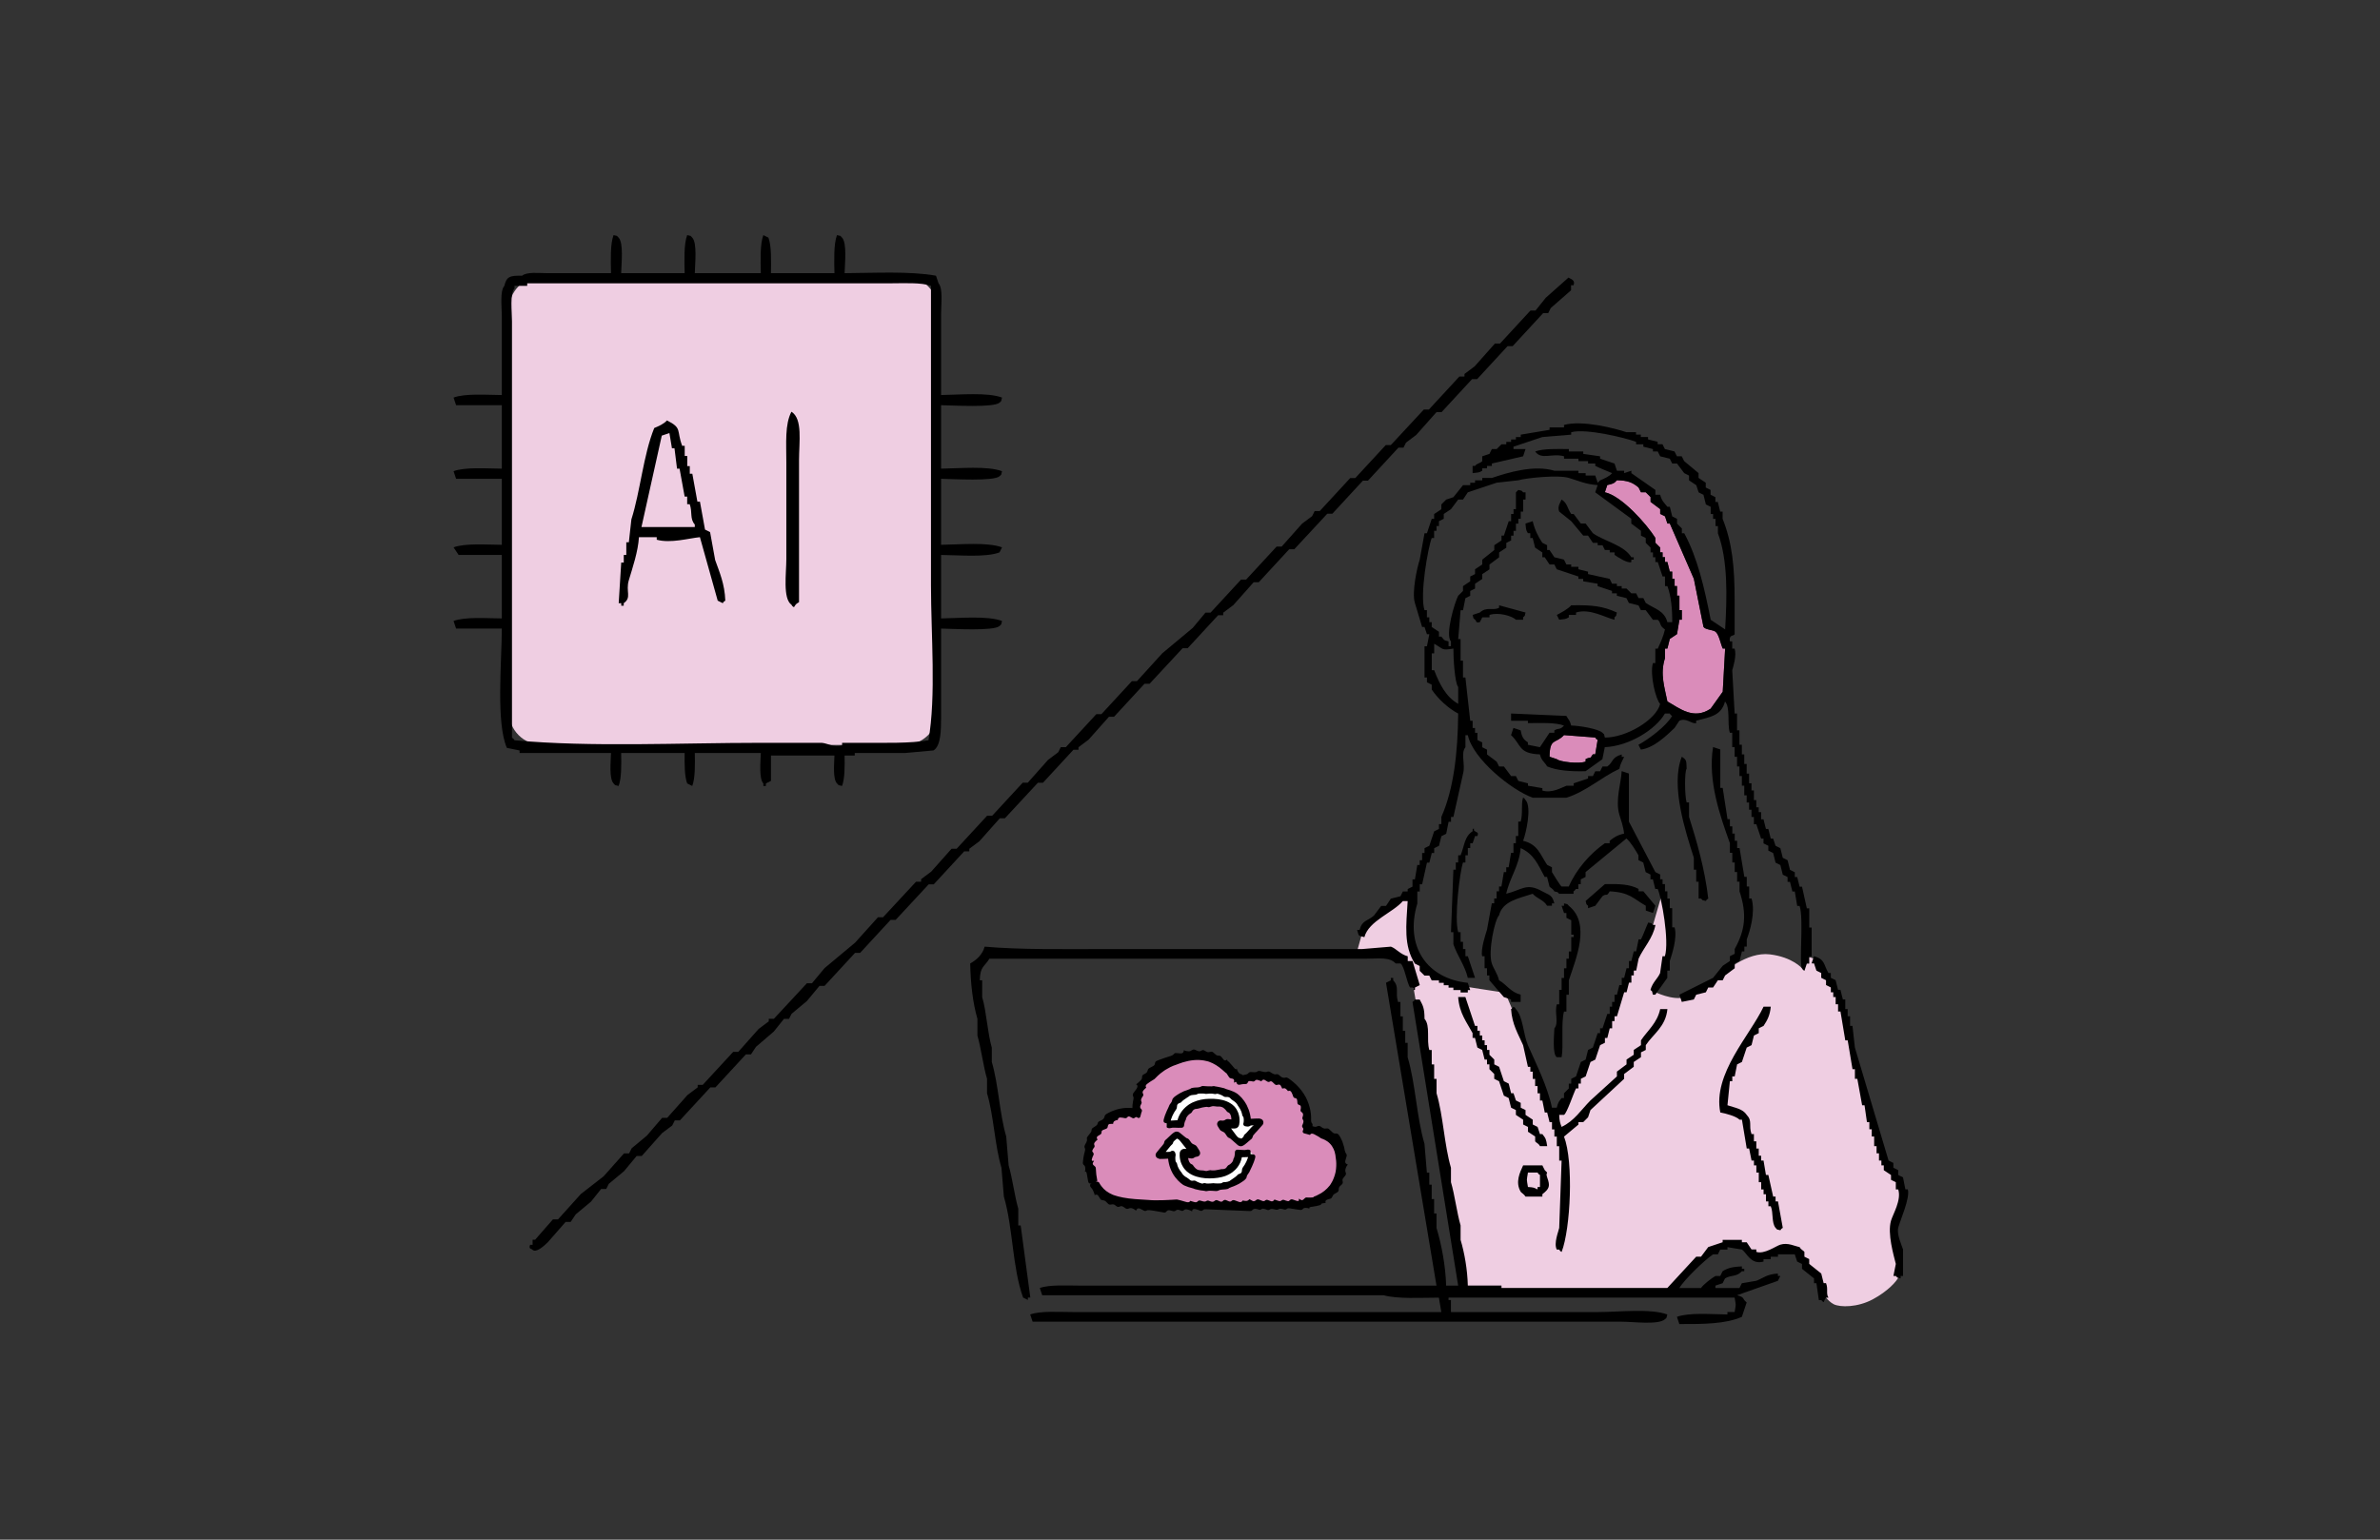
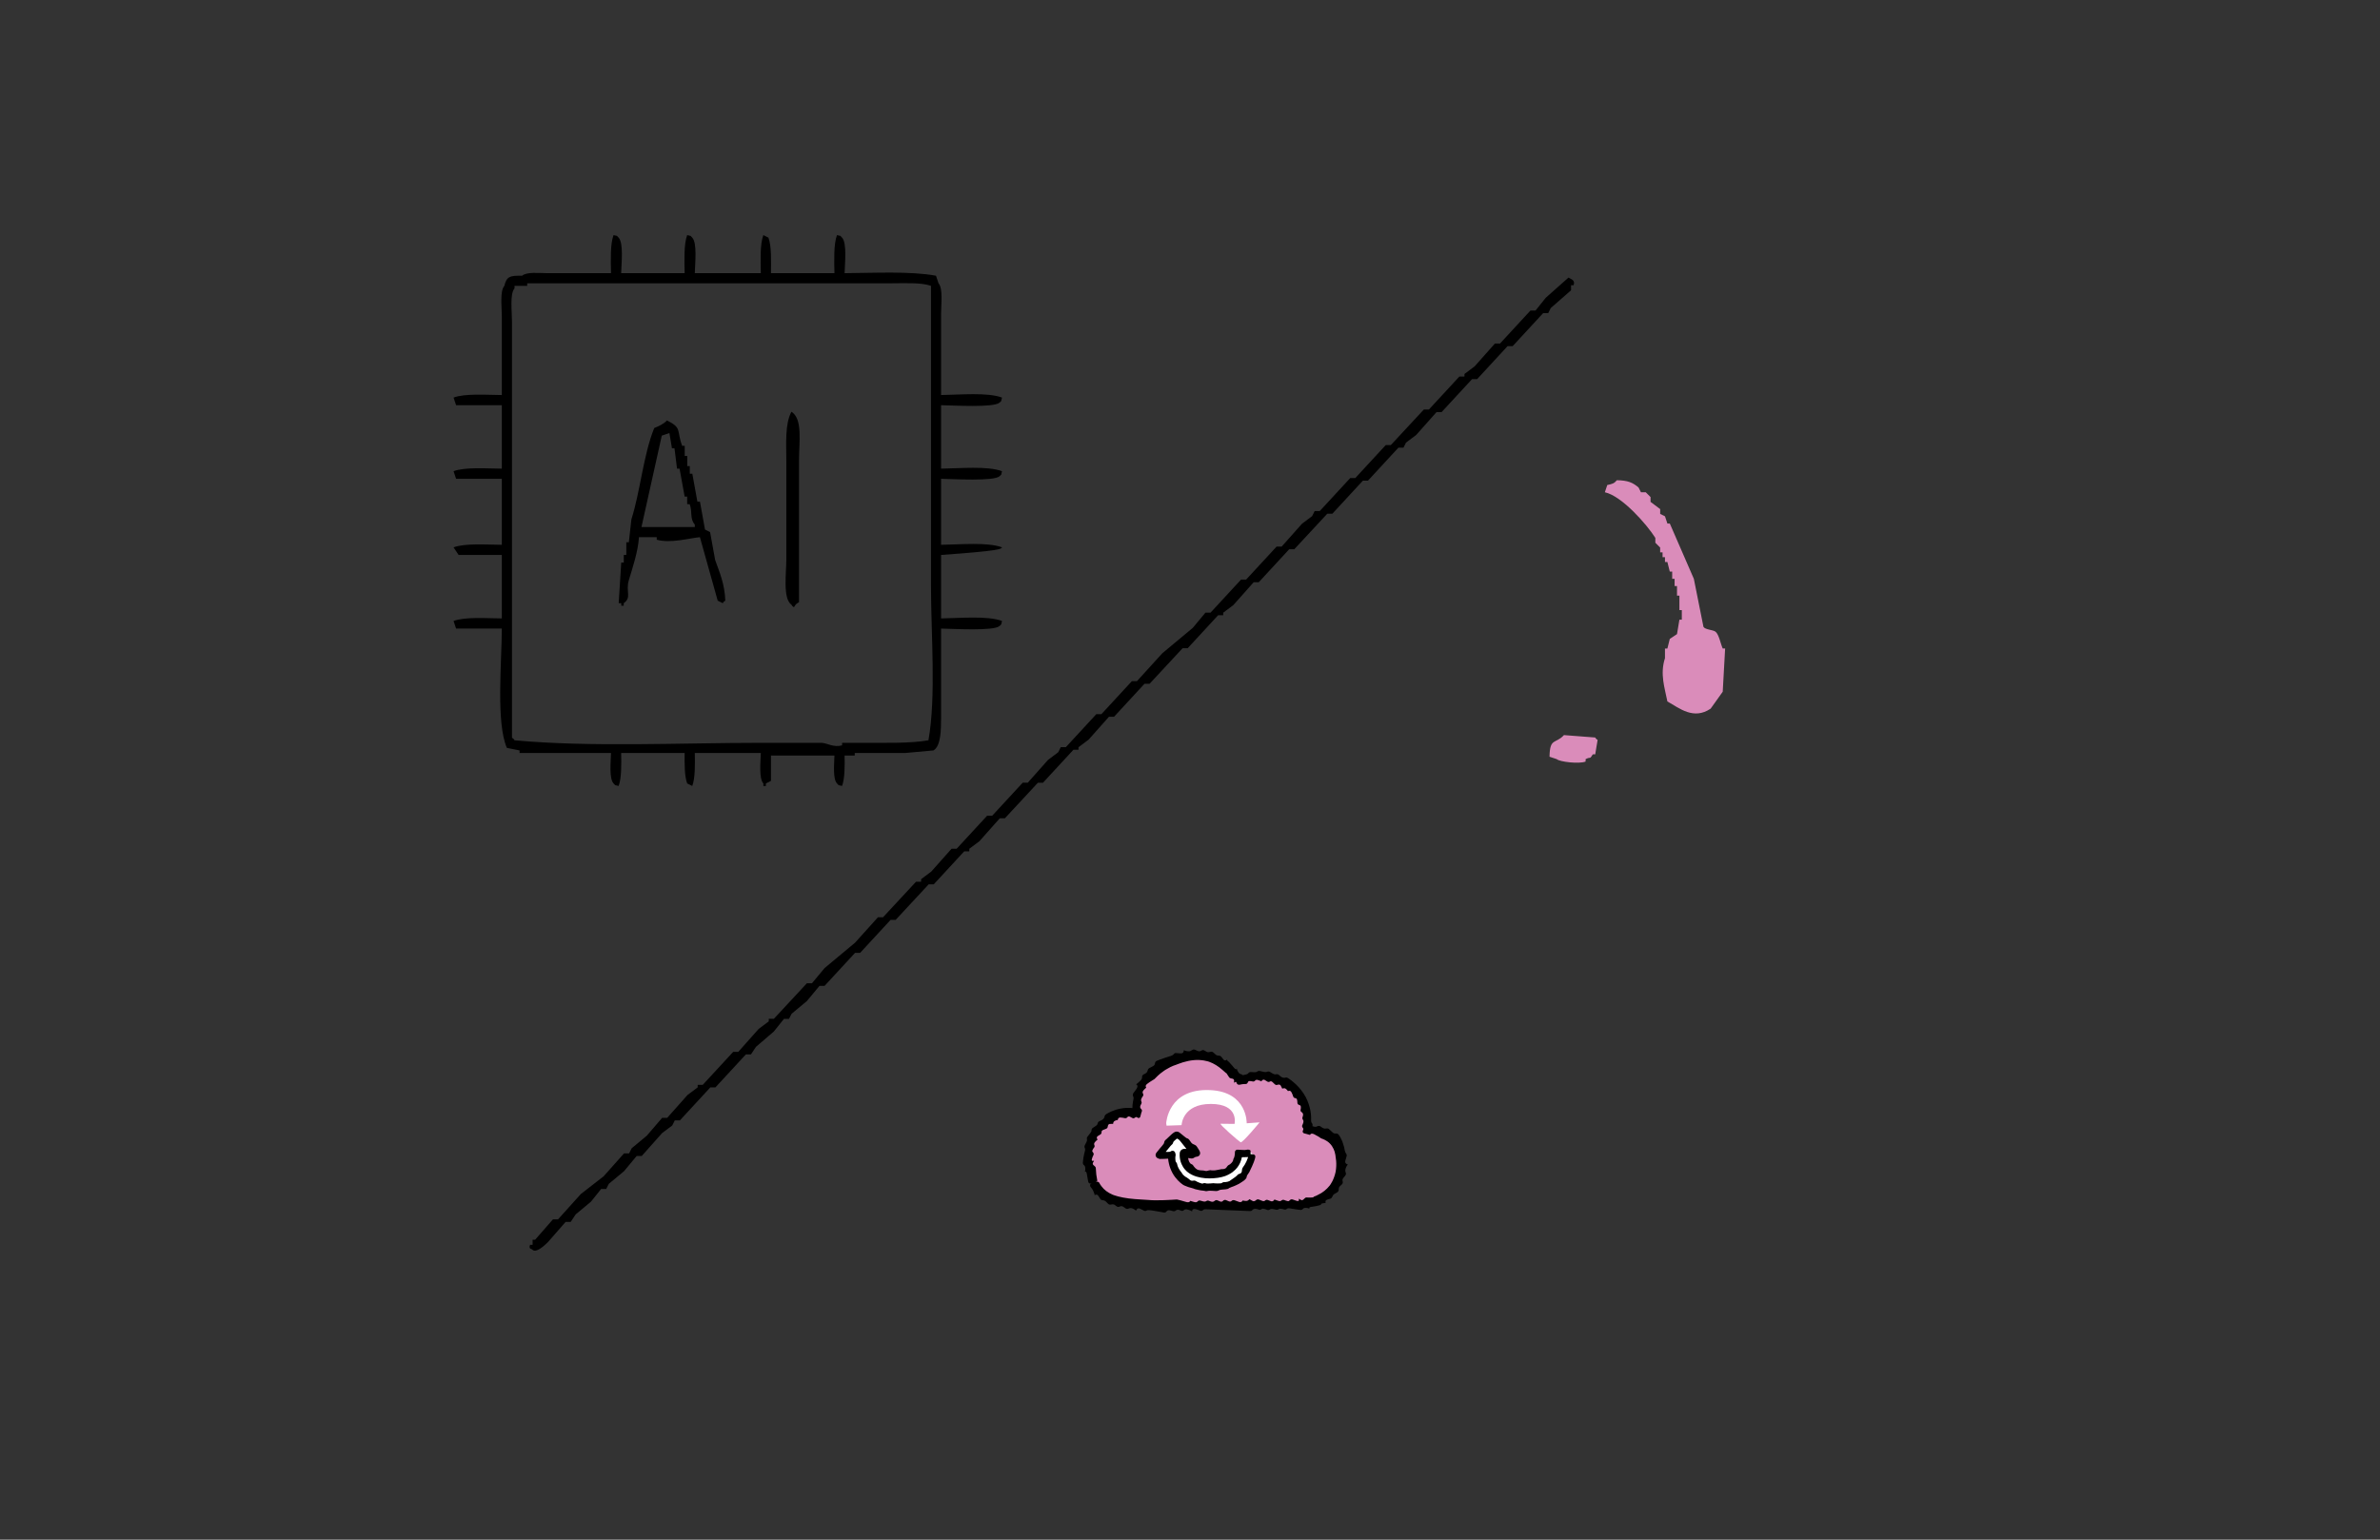
<svg xmlns="http://www.w3.org/2000/svg" width="544" height="352" viewBox="0 0 544 352" fill="none">
  <rect x="0" y="0" width="544" height="352" fill="#333333" stroke="none" />
  <mask id="mask0_2680_55229" style="mask-type:alpha" maskUnits="userSpaceOnUse" x="0" y="0" width="544" height="352">
-     <rect width="544" height="352" fill="#C4C4C4" />
-   </mask>
+     </mask>
  <g mask="url(#mask0_2680_55229)">
</g>
-   <path d="M206.75 63.21H123.92C119.728 63.21 116.33 66.608 116.33 70.8V162.715C116.33 166.907 119.728 170.305 123.92 170.305H206.75C210.942 170.305 214.34 166.907 214.34 162.715V70.8C214.34 66.608 210.942 63.21 206.75 63.21Z" fill="#EFCEE2" />
-   <path fill-rule="evenodd" clip-rule="evenodd" d="M139.66 172.145C139.6 174.24 139.205 177.99 140.24 179.11C140.9 179.76 140.235 179.355 141.4 179.69C142.075 177.905 142.035 174.785 141.98 172.145H156.49C156.465 174.645 156.445 177.44 157.07 179.11C157.455 179.305 157.845 179.495 158.23 179.69C158.905 177.905 158.865 174.785 158.81 172.145H173.9C173.84 174.24 173.445 177.99 174.48 179.11V179.69H175.06V179.11C175.445 178.915 175.835 178.725 176.22 178.53V172.725H190.73C190.675 174.72 190.335 178.055 191.31 179.11C191.97 179.76 191.305 179.355 192.47 179.69C193.095 178.035 193.1 175.215 193.05 172.725H195.37V172.145H206.98C209.11 171.95 211.235 171.76 213.365 171.565C215.07 170.56 215.1 166.9 215.105 164.02V143.705C217.88 143.755 227.135 144.31 228.455 143.125C229.105 142.465 228.7 143.13 229.035 141.965C225.705 140.725 219.435 141.325 215.105 141.385V126.875C219.295 126.905 225.245 127.485 228.455 126.295C228.65 125.91 228.84 125.52 229.035 125.135C225.705 123.895 219.435 124.495 215.105 124.555V109.465C217.88 109.515 227.135 110.07 228.455 108.885C229.105 108.225 228.7 108.89 229.035 107.725C225.705 106.485 219.435 107.085 215.105 107.145V92.635C217.88 92.685 227.135 93.24 228.455 92.055C229.105 91.395 228.7 92.06 229.035 90.895C225.705 89.655 219.435 90.255 215.105 90.315V71.74C215.105 69.59 215.575 65.965 214.525 64.775C214.33 64.195 214.14 63.615 213.945 63.035C208.085 61.96 199.86 62.405 193.05 62.455C193.11 60.165 193.625 55.585 192.47 54.33C191.81 53.68 192.475 54.085 191.31 53.75C190.535 55.805 190.675 59.515 190.73 62.455H176.22C176.245 59.655 176.365 56.265 175.64 54.33C175.255 54.135 174.865 53.945 174.48 53.75C173.705 55.805 173.845 59.515 173.9 62.455H158.81C158.87 60.165 159.385 55.585 158.23 54.33C157.57 53.68 158.235 54.085 157.07 53.75C156.295 55.805 156.435 59.515 156.49 62.455H141.98C142.04 60.165 142.555 55.585 141.4 54.33C140.74 53.68 141.405 54.085 140.24 53.75C139.465 55.805 139.605 59.515 139.66 62.455H125.15C123.205 62.455 120.395 62.105 119.345 63.035C116.62 62.995 115.785 63.155 115.28 65.355C114.23 66.545 114.7 70.17 114.7 72.32V90.315C111.13 90.285 106.305 89.915 103.67 90.895C103.865 91.475 104.055 92.055 104.25 92.635H114.7V107.145C111.13 107.115 106.305 106.745 103.67 107.725C103.865 108.305 104.055 108.885 104.25 109.465H114.7V124.555C111.13 124.525 106.305 124.155 103.67 125.135C104.055 125.715 104.445 126.295 104.83 126.875H114.7V141.385C111.13 141.355 106.305 140.985 103.67 141.965C103.865 142.545 104.055 143.125 104.25 143.705H114.7C114.67 151.61 113.36 165.29 115.86 170.985C116.825 171.18 117.795 171.37 118.76 171.565V172.145H139.655H139.66ZM117.605 169.245C117.11 168.59 117.685 169.155 117.025 168.665V73.475C117.025 71.215 116.5 67.2 117.605 65.93V65.35H120.505V64.77H203.51C206.635 64.77 210.56 64.535 212.795 65.35V133.84C212.795 145.02 214.005 159.19 212.215 169.245C208.075 169.985 202.155 169.815 197.125 169.825H192.48V170.405C190.54 170.93 189.19 169.94 187.835 169.825H173.905C155.4 169.825 135.115 170.86 117.6 169.245H117.605ZM358.53 63.445C356.79 64.995 355.045 66.54 353.305 68.09C352.53 69.055 351.755 70.025 350.985 70.99H349.825C347.505 73.505 345.18 76.02 342.86 78.535H341.7C340.15 80.275 338.605 82.02 337.055 83.76C336.28 84.34 335.505 84.92 334.735 85.5V86.08H333.575C331.255 88.595 328.93 91.11 326.61 93.625H325.45C322.935 96.335 320.42 99.045 317.905 101.75H316.745C314.425 104.265 312.1 106.78 309.78 109.295H308.62C306.3 111.81 303.975 114.325 301.655 116.84H300.495C300.3 117.225 300.11 117.615 299.915 118C299.14 118.58 298.365 119.16 297.595 119.74C296.045 121.48 294.5 123.225 292.95 124.965H291.79C289.47 127.48 287.145 129.995 284.825 132.51H283.665C281.345 135.025 279.02 137.54 276.7 140.055H275.54C274.575 141.215 273.605 142.375 272.64 143.54C270.32 145.475 267.995 147.41 265.675 149.345C263.74 151.475 261.805 153.6 259.87 155.73H258.71C256.39 158.245 254.065 160.76 251.745 163.275H250.585C248.265 165.79 245.94 168.305 243.62 170.82H242.46C242.265 171.205 242.075 171.595 241.88 171.98C241.105 172.56 240.33 173.14 239.56 173.72C238.01 175.46 236.465 177.205 234.915 178.945H233.755C231.435 181.46 229.11 183.975 226.79 186.49H225.63C223.31 189.005 220.985 191.52 218.665 194.035H217.505C215.955 195.775 214.41 197.52 212.86 199.26C212.085 199.84 211.31 200.42 210.54 201V201.58H209.38C206.865 204.29 204.35 207 201.835 209.705H200.675C198.935 211.64 197.19 213.575 195.45 215.51C193.13 217.445 190.805 219.38 188.485 221.315C187.52 222.475 186.55 223.635 185.585 224.8H184.425C181.91 227.51 179.395 230.22 176.88 232.925H175.72V233.505C174.945 234.085 174.17 234.665 173.4 235.245C171.85 236.985 170.305 238.73 168.755 240.47H167.595C165.275 242.985 162.95 245.5 160.63 248.015H159.47V248.595C158.695 249.175 157.92 249.755 157.15 250.335C155.6 252.075 154.055 253.82 152.505 255.56H151.345C150.185 256.915 149.025 258.27 147.86 259.625C146.7 260.59 145.54 261.56 144.375 262.525C144.18 262.91 143.99 263.3 143.795 263.685H142.635C141.085 265.425 139.54 267.17 137.99 268.91C136.25 270.265 134.505 271.62 132.765 272.975C131.025 274.91 129.28 276.845 127.54 278.78H126.38C125.025 280.33 123.67 281.875 122.315 283.425H121.735V284.585H121.155C120.785 285.66 121.495 285.41 121.735 285.745C122.53 286.47 124.285 284.92 125.215 284.005C126.57 282.455 127.925 280.91 129.28 279.36H130.44C130.825 278.78 131.215 278.2 131.6 277.62C132.76 276.65 133.92 275.685 135.085 274.72C135.86 273.755 136.635 272.785 137.405 271.82H138.565C138.76 271.435 138.95 271.045 139.145 270.66C140.305 269.695 141.465 268.725 142.63 267.76C143.595 266.6 144.565 265.44 145.53 264.275H146.69C148.24 262.535 149.785 260.79 151.335 259.05C152.11 258.47 152.885 257.89 153.655 257.31C153.85 256.925 154.04 256.535 154.235 256.15H155.395C157.715 253.635 160.04 251.12 162.36 248.605H163.52C165.84 246.09 168.165 243.575 170.485 241.06H171.645C172.03 240.48 172.42 239.9 172.805 239.32C174.16 238.16 175.515 237 176.87 235.835C177.645 234.87 178.42 233.9 179.19 232.935H180.35C180.545 232.55 180.735 232.16 180.93 231.775C182.09 230.81 183.25 229.84 184.415 228.875C185.38 227.715 186.35 226.555 187.315 225.39H188.475C190.795 222.875 193.12 220.36 195.44 217.845H196.6C198.92 215.33 201.245 212.815 203.565 210.3H204.725C207.24 207.59 209.755 204.88 212.27 202.175H213.43C215.75 199.66 218.075 197.145 220.395 194.63H221.555V194.05C222.33 193.47 223.105 192.89 223.875 192.31C225.425 190.57 226.97 188.825 228.52 187.085H229.68C232.195 184.375 234.71 181.665 237.225 178.96H238.385C240.705 176.445 243.03 173.93 245.35 171.415H246.51V170.835C247.285 170.255 248.06 169.675 248.83 169.095C250.38 167.355 251.925 165.61 253.475 163.87H254.635C256.955 161.355 259.28 158.84 261.6 156.325H262.76C265.275 153.615 267.79 150.905 270.305 148.2H271.465C273.785 145.685 276.11 143.17 278.43 140.655H279.59V140.075C280.365 139.495 281.14 138.915 281.91 138.335C283.46 136.595 285.005 134.85 286.555 133.11H287.715C290.035 130.595 292.36 128.08 294.68 125.565H295.84C298.355 122.855 300.87 120.145 303.385 117.44H304.545C306.865 114.925 309.19 112.41 311.51 109.895H312.67C314.99 107.38 317.315 104.865 319.635 102.35H320.795C320.99 101.965 321.18 101.575 321.375 101.19C322.15 100.61 322.925 100.03 323.695 99.45C325.245 97.71 326.79 95.965 328.34 94.225H329.5C331.82 91.71 334.145 89.195 336.465 86.68H337.625C339.945 84.165 342.27 81.65 344.59 79.135H345.75C348.07 76.62 350.395 74.105 352.715 71.59H353.875C354.07 71.205 354.26 70.815 354.455 70.43C356.005 69.075 357.55 67.72 359.1 66.365V65.205H359.68C360.11 63.995 359.03 63.81 358.52 63.465L358.53 63.445ZM180.895 138.245C181.39 138.9 180.815 138.335 181.475 138.825C181.95 138.075 181.875 138.135 182.635 137.665V105.16C182.635 101.06 183.515 95.74 180.895 94.13C179.375 97.055 179.735 101.22 179.735 105.74V127.795C179.735 131.065 178.89 136.83 180.895 138.245ZM141.985 138.48H142.565V137.9C144.445 136.585 142.97 135.23 143.725 132.675C144.585 129.775 145.845 126.13 146.045 122.81H150.11V123.39C153.28 124.28 157.515 123.04 159.98 122.81C161.335 127.645 162.69 132.485 164.045 137.32C164.43 137.515 164.82 137.705 165.205 137.9C165.7 137.245 165.125 137.81 165.785 137.32C165.645 133.48 164.445 130.795 163.465 128.035C163.08 125.905 162.69 123.78 162.305 121.65C161.92 121.455 161.53 121.265 161.145 121.07C160.76 118.94 160.37 116.815 159.985 114.685H159.405C159.02 112.555 158.63 110.43 158.245 108.3H157.665V106.56H157.085V104.24H156.505V101.92H155.925C154.575 98.35 156 97.895 152.44 96.115C151.765 96.915 150.555 97.43 149.54 97.855C147.04 104.03 146.375 112.27 144.315 118.75C144.12 120.49 143.93 122.235 143.735 123.975H143.155V126.875H142.575V128.615H141.995C141.8 131.71 141.61 134.805 141.415 137.9H141.995V138.48H141.985ZM151.27 99.59C151.85 99.395 152.43 99.205 153.01 99.01C153.205 100.17 153.395 101.33 153.59 102.495H154.17C154.365 104.045 154.555 105.59 154.75 107.14H155.33C155.715 109.27 156.105 111.395 156.49 113.525H157.07V115.265H157.65C158.31 117.12 157.625 118.585 158.81 119.91V120.49H146.62C148.17 113.525 149.715 106.56 151.265 99.595L151.27 99.59Z" fill="black" />
-   <path fill-rule="evenodd" clip-rule="evenodd" d="M310.07 217.92L311.595 212.475L320.745 205.615L323.25 204.31C323.25 204.31 321.725 217.165 323.795 218.58C325.865 219.995 326.625 223.48 330.005 224.245C333.385 225.01 334.145 225.445 334.145 225.445L344.055 226.97C344.055 226.97 347.975 236.12 348.305 237.32C348.63 238.52 354.625 254.75 354.625 254.75C354.625 254.75 358.655 250.61 359.09 249.85C359.525 249.09 369.875 229.915 371.51 225.015C373.145 220.115 377.82 211.485 377.82 211.485L379.895 204.32C379.895 204.32 382.345 211.995 382.1 214.965C381.85 217.935 379.745 223.14 379.13 224.5C378.51 225.86 378.14 226.73 378.14 226.73C378.14 226.73 382.35 228.835 385.075 227.97C387.8 227.105 389.535 226.36 391.76 224.255C393.985 222.15 399.315 217.57 404.515 218.185C409.715 218.805 411.89 221.375 411.89 221.375L413.06 218.925C413.06 218.925 414.545 218.555 415.29 220.04C416.035 221.525 420.365 227.22 421.73 231.68C423.09 236.14 425.695 248.275 426.435 250.75C427.18 253.225 429.16 262.265 430.895 264.99C432.63 267.715 433 269.2 433.745 269.945C434.49 270.69 435.85 271.8 434.985 274.775C434.12 277.745 433.005 279.48 433.13 281.46C433.255 283.44 433.38 286.29 433.75 288.395C434.12 290.5 434.37 290.87 434 291.86C433.63 292.85 431.525 295.205 428.055 297.06C424.59 298.915 420.625 298.915 419.14 298.175C417.655 297.43 416.54 295.45 416.54 295.45C416.54 295.45 415.18 291.485 413.69 289.63C412.205 287.775 411.955 285.915 409.725 285.79C407.495 285.665 407.25 286.04 405.515 286.285C403.78 286.53 402.545 287.645 401.675 287.275C400.805 286.905 398.705 284.055 396.97 284.18C395.235 284.305 394 284.8 392.51 285.295C391.02 285.79 389.91 287.525 389.415 287.65C388.92 287.775 386.445 289.26 385.45 290.995C384.46 292.73 381.735 295.455 381.735 295.455L335.05 295.085L322.665 223.385C322.665 223.385 321.055 218.06 318.825 217.815C316.595 217.57 310.075 217.94 310.075 217.94L310.07 217.92Z" fill="#EFCEE2" />
+   <path fill-rule="evenodd" clip-rule="evenodd" d="M139.66 172.145C139.6 174.24 139.205 177.99 140.24 179.11C140.9 179.76 140.235 179.355 141.4 179.69C142.075 177.905 142.035 174.785 141.98 172.145H156.49C156.465 174.645 156.445 177.44 157.07 179.11C157.455 179.305 157.845 179.495 158.23 179.69C158.905 177.905 158.865 174.785 158.81 172.145H173.9C173.84 174.24 173.445 177.99 174.48 179.11V179.69H175.06V179.11C175.445 178.915 175.835 178.725 176.22 178.53V172.725H190.73C190.675 174.72 190.335 178.055 191.31 179.11C191.97 179.76 191.305 179.355 192.47 179.69C193.095 178.035 193.1 175.215 193.05 172.725H195.37V172.145H206.98C209.11 171.95 211.235 171.76 213.365 171.565C215.07 170.56 215.1 166.9 215.105 164.02V143.705C217.88 143.755 227.135 144.31 228.455 143.125C229.105 142.465 228.7 143.13 229.035 141.965C225.705 140.725 219.435 141.325 215.105 141.385V126.875C228.65 125.91 228.84 125.52 229.035 125.135C225.705 123.895 219.435 124.495 215.105 124.555V109.465C217.88 109.515 227.135 110.07 228.455 108.885C229.105 108.225 228.7 108.89 229.035 107.725C225.705 106.485 219.435 107.085 215.105 107.145V92.635C217.88 92.685 227.135 93.24 228.455 92.055C229.105 91.395 228.7 92.06 229.035 90.895C225.705 89.655 219.435 90.255 215.105 90.315V71.74C215.105 69.59 215.575 65.965 214.525 64.775C214.33 64.195 214.14 63.615 213.945 63.035C208.085 61.96 199.86 62.405 193.05 62.455C193.11 60.165 193.625 55.585 192.47 54.33C191.81 53.68 192.475 54.085 191.31 53.75C190.535 55.805 190.675 59.515 190.73 62.455H176.22C176.245 59.655 176.365 56.265 175.64 54.33C175.255 54.135 174.865 53.945 174.48 53.75C173.705 55.805 173.845 59.515 173.9 62.455H158.81C158.87 60.165 159.385 55.585 158.23 54.33C157.57 53.68 158.235 54.085 157.07 53.75C156.295 55.805 156.435 59.515 156.49 62.455H141.98C142.04 60.165 142.555 55.585 141.4 54.33C140.74 53.68 141.405 54.085 140.24 53.75C139.465 55.805 139.605 59.515 139.66 62.455H125.15C123.205 62.455 120.395 62.105 119.345 63.035C116.62 62.995 115.785 63.155 115.28 65.355C114.23 66.545 114.7 70.17 114.7 72.32V90.315C111.13 90.285 106.305 89.915 103.67 90.895C103.865 91.475 104.055 92.055 104.25 92.635H114.7V107.145C111.13 107.115 106.305 106.745 103.67 107.725C103.865 108.305 104.055 108.885 104.25 109.465H114.7V124.555C111.13 124.525 106.305 124.155 103.67 125.135C104.055 125.715 104.445 126.295 104.83 126.875H114.7V141.385C111.13 141.355 106.305 140.985 103.67 141.965C103.865 142.545 104.055 143.125 104.25 143.705H114.7C114.67 151.61 113.36 165.29 115.86 170.985C116.825 171.18 117.795 171.37 118.76 171.565V172.145H139.655H139.66ZM117.605 169.245C117.11 168.59 117.685 169.155 117.025 168.665V73.475C117.025 71.215 116.5 67.2 117.605 65.93V65.35H120.505V64.77H203.51C206.635 64.77 210.56 64.535 212.795 65.35V133.84C212.795 145.02 214.005 159.19 212.215 169.245C208.075 169.985 202.155 169.815 197.125 169.825H192.48V170.405C190.54 170.93 189.19 169.94 187.835 169.825H173.905C155.4 169.825 135.115 170.86 117.6 169.245H117.605ZM358.53 63.445C356.79 64.995 355.045 66.54 353.305 68.09C352.53 69.055 351.755 70.025 350.985 70.99H349.825C347.505 73.505 345.18 76.02 342.86 78.535H341.7C340.15 80.275 338.605 82.02 337.055 83.76C336.28 84.34 335.505 84.92 334.735 85.5V86.08H333.575C331.255 88.595 328.93 91.11 326.61 93.625H325.45C322.935 96.335 320.42 99.045 317.905 101.75H316.745C314.425 104.265 312.1 106.78 309.78 109.295H308.62C306.3 111.81 303.975 114.325 301.655 116.84H300.495C300.3 117.225 300.11 117.615 299.915 118C299.14 118.58 298.365 119.16 297.595 119.74C296.045 121.48 294.5 123.225 292.95 124.965H291.79C289.47 127.48 287.145 129.995 284.825 132.51H283.665C281.345 135.025 279.02 137.54 276.7 140.055H275.54C274.575 141.215 273.605 142.375 272.64 143.54C270.32 145.475 267.995 147.41 265.675 149.345C263.74 151.475 261.805 153.6 259.87 155.73H258.71C256.39 158.245 254.065 160.76 251.745 163.275H250.585C248.265 165.79 245.94 168.305 243.62 170.82H242.46C242.265 171.205 242.075 171.595 241.88 171.98C241.105 172.56 240.33 173.14 239.56 173.72C238.01 175.46 236.465 177.205 234.915 178.945H233.755C231.435 181.46 229.11 183.975 226.79 186.49H225.63C223.31 189.005 220.985 191.52 218.665 194.035H217.505C215.955 195.775 214.41 197.52 212.86 199.26C212.085 199.84 211.31 200.42 210.54 201V201.58H209.38C206.865 204.29 204.35 207 201.835 209.705H200.675C198.935 211.64 197.19 213.575 195.45 215.51C193.13 217.445 190.805 219.38 188.485 221.315C187.52 222.475 186.55 223.635 185.585 224.8H184.425C181.91 227.51 179.395 230.22 176.88 232.925H175.72V233.505C174.945 234.085 174.17 234.665 173.4 235.245C171.85 236.985 170.305 238.73 168.755 240.47H167.595C165.275 242.985 162.95 245.5 160.63 248.015H159.47V248.595C158.695 249.175 157.92 249.755 157.15 250.335C155.6 252.075 154.055 253.82 152.505 255.56H151.345C150.185 256.915 149.025 258.27 147.86 259.625C146.7 260.59 145.54 261.56 144.375 262.525C144.18 262.91 143.99 263.3 143.795 263.685H142.635C141.085 265.425 139.54 267.17 137.99 268.91C136.25 270.265 134.505 271.62 132.765 272.975C131.025 274.91 129.28 276.845 127.54 278.78H126.38C125.025 280.33 123.67 281.875 122.315 283.425H121.735V284.585H121.155C120.785 285.66 121.495 285.41 121.735 285.745C122.53 286.47 124.285 284.92 125.215 284.005C126.57 282.455 127.925 280.91 129.28 279.36H130.44C130.825 278.78 131.215 278.2 131.6 277.62C132.76 276.65 133.92 275.685 135.085 274.72C135.86 273.755 136.635 272.785 137.405 271.82H138.565C138.76 271.435 138.95 271.045 139.145 270.66C140.305 269.695 141.465 268.725 142.63 267.76C143.595 266.6 144.565 265.44 145.53 264.275H146.69C148.24 262.535 149.785 260.79 151.335 259.05C152.11 258.47 152.885 257.89 153.655 257.31C153.85 256.925 154.04 256.535 154.235 256.15H155.395C157.715 253.635 160.04 251.12 162.36 248.605H163.52C165.84 246.09 168.165 243.575 170.485 241.06H171.645C172.03 240.48 172.42 239.9 172.805 239.32C174.16 238.16 175.515 237 176.87 235.835C177.645 234.87 178.42 233.9 179.19 232.935H180.35C180.545 232.55 180.735 232.16 180.93 231.775C182.09 230.81 183.25 229.84 184.415 228.875C185.38 227.715 186.35 226.555 187.315 225.39H188.475C190.795 222.875 193.12 220.36 195.44 217.845H196.6C198.92 215.33 201.245 212.815 203.565 210.3H204.725C207.24 207.59 209.755 204.88 212.27 202.175H213.43C215.75 199.66 218.075 197.145 220.395 194.63H221.555V194.05C222.33 193.47 223.105 192.89 223.875 192.31C225.425 190.57 226.97 188.825 228.52 187.085H229.68C232.195 184.375 234.71 181.665 237.225 178.96H238.385C240.705 176.445 243.03 173.93 245.35 171.415H246.51V170.835C247.285 170.255 248.06 169.675 248.83 169.095C250.38 167.355 251.925 165.61 253.475 163.87H254.635C256.955 161.355 259.28 158.84 261.6 156.325H262.76C265.275 153.615 267.79 150.905 270.305 148.2H271.465C273.785 145.685 276.11 143.17 278.43 140.655H279.59V140.075C280.365 139.495 281.14 138.915 281.91 138.335C283.46 136.595 285.005 134.85 286.555 133.11H287.715C290.035 130.595 292.36 128.08 294.68 125.565H295.84C298.355 122.855 300.87 120.145 303.385 117.44H304.545C306.865 114.925 309.19 112.41 311.51 109.895H312.67C314.99 107.38 317.315 104.865 319.635 102.35H320.795C320.99 101.965 321.18 101.575 321.375 101.19C322.15 100.61 322.925 100.03 323.695 99.45C325.245 97.71 326.79 95.965 328.34 94.225H329.5C331.82 91.71 334.145 89.195 336.465 86.68H337.625C339.945 84.165 342.27 81.65 344.59 79.135H345.75C348.07 76.62 350.395 74.105 352.715 71.59H353.875C354.07 71.205 354.26 70.815 354.455 70.43C356.005 69.075 357.55 67.72 359.1 66.365V65.205H359.68C360.11 63.995 359.03 63.81 358.52 63.465L358.53 63.445ZM180.895 138.245C181.39 138.9 180.815 138.335 181.475 138.825C181.95 138.075 181.875 138.135 182.635 137.665V105.16C182.635 101.06 183.515 95.74 180.895 94.13C179.375 97.055 179.735 101.22 179.735 105.74V127.795C179.735 131.065 178.89 136.83 180.895 138.245ZM141.985 138.48H142.565V137.9C144.445 136.585 142.97 135.23 143.725 132.675C144.585 129.775 145.845 126.13 146.045 122.81H150.11V123.39C153.28 124.28 157.515 123.04 159.98 122.81C161.335 127.645 162.69 132.485 164.045 137.32C164.43 137.515 164.82 137.705 165.205 137.9C165.7 137.245 165.125 137.81 165.785 137.32C165.645 133.48 164.445 130.795 163.465 128.035C163.08 125.905 162.69 123.78 162.305 121.65C161.92 121.455 161.53 121.265 161.145 121.07C160.76 118.94 160.37 116.815 159.985 114.685H159.405C159.02 112.555 158.63 110.43 158.245 108.3H157.665V106.56H157.085V104.24H156.505V101.92H155.925C154.575 98.35 156 97.895 152.44 96.115C151.765 96.915 150.555 97.43 149.54 97.855C147.04 104.03 146.375 112.27 144.315 118.75C144.12 120.49 143.93 122.235 143.735 123.975H143.155V126.875H142.575V128.615H141.995C141.8 131.71 141.61 134.805 141.415 137.9H141.995V138.48H141.985ZM151.27 99.59C151.85 99.395 152.43 99.205 153.01 99.01C153.205 100.17 153.395 101.33 153.59 102.495H154.17C154.365 104.045 154.555 105.59 154.75 107.14H155.33C155.715 109.27 156.105 111.395 156.49 113.525H157.07V115.265H157.65C158.31 117.12 157.625 118.585 158.81 119.91V120.49H146.62C148.17 113.525 149.715 106.56 151.265 99.595L151.27 99.59Z" fill="black" />
  <path fill-rule="evenodd" clip-rule="evenodd" d="M364.625 172.455H364.075C363.245 173.765 363.73 172.885 362.425 173.555V174.105C360.96 174.71 356.455 174.17 355.83 173.555C355.28 173.37 354.73 173.19 354.18 173.005C354.235 168.59 355.56 170.15 357.475 168.06C359.855 168.245 362.24 168.425 364.62 168.61C365.09 169.23 364.545 168.695 365.17 169.16C364.985 170.26 364.805 171.36 364.62 172.455H364.625Z" fill="#DA8CBA" />
  <path fill-rule="evenodd" clip-rule="evenodd" d="M393.75 158.165C392.835 159.445 391.92 160.73 391.005 162.01C387.105 164.65 383.885 161.93 381.115 160.36C380.52 157.275 379.38 154.13 380.565 150.47V148.27H381.115C381.3 147.54 381.48 146.805 381.665 146.07C382.215 145.705 382.765 145.335 383.315 144.97C383.5 143.87 383.68 142.77 383.865 141.675H384.415V139.475H383.865V136.18H383.315V133.98H382.765V132.33H382.215V130.68H381.665C381.48 129.945 381.3 129.215 381.115 128.48H380.565V127.38H380.015V126.28H379.465V125.18L378.365 124.08V122.98C376.42 119.895 370.735 113.405 366.825 112.54C367.01 111.99 367.19 111.44 367.375 110.89C368.57 110.63 368.935 110.54 369.575 109.79C372.055 109.825 373.185 110.31 374.52 111.44C374.705 111.805 374.885 112.175 375.07 112.54H376.17L377.27 113.64V114.74C378.005 115.29 378.735 115.84 379.47 116.39V117.49C379.835 117.675 380.205 117.855 380.57 118.04C380.755 118.59 380.935 119.14 381.12 119.69H381.67C383.5 123.905 385.335 128.115 387.165 132.33C387.895 135.995 388.63 139.655 389.365 143.32C389.8 143.99 391.525 143.965 392.115 144.42C392.9 145.025 393.285 147.205 393.765 148.265H394.315C394.13 151.56 393.95 154.86 393.765 158.155L393.75 158.165Z" fill="#DA8CBA" />
-   <path fill-rule="evenodd" clip-rule="evenodd" d="M357.485 97.17V97.72H354.19V98.27C351.99 98.635 349.795 99.005 347.595 99.37V99.92H346.495V100.47H345.395V101.02H344.295V101.57H343.195L342.095 102.67H340.995C340.81 103.035 340.63 103.405 340.445 103.77C339.895 103.955 339.345 104.135 338.795 104.32V105.42C338.39 105.92 337.665 105.865 337.145 106.52H336.595V108.17C337.83 107.99 338.03 108.12 338.795 107.62V107.07H339.895V106.52H340.995V105.97C343.375 105.42 345.76 104.87 348.14 104.32C348.325 103.77 348.505 103.22 348.69 102.67H345.94V102.12C348.14 101.39 350.335 100.655 352.535 99.92C354.735 99.735 356.93 99.555 359.13 99.37V98.82C362.445 97.87 371.785 100.16 373.965 101.02V101.57H375.615V102.12C376.345 102.305 377.08 102.485 377.815 102.67V103.22H378.915C379.1 103.585 379.28 103.955 379.465 104.32C380.195 104.505 380.93 104.685 381.665 104.87C381.85 105.235 382.03 105.605 382.215 105.97H383.315C383.865 106.705 384.415 107.435 384.965 108.17C385.33 108.355 385.7 108.535 386.065 108.72V109.82C386.615 110.185 387.165 110.555 387.715 110.92C387.9 111.47 388.08 112.02 388.265 112.57C388.63 112.755 389 112.935 389.365 113.12C389.55 113.855 389.73 114.585 389.915 115.32C390.28 115.505 390.65 115.685 391.015 115.87V117.52H391.565V118.62H392.115V120.27H392.665V121.92C394.975 128.065 394.76 136.46 394.315 143.9C393.215 143.165 392.115 142.435 391.02 141.7C389.595 134.435 388.02 127.595 384.975 121.915H384.425V120.815L383.325 119.715V118.615C382.96 118.43 382.59 118.25 382.225 118.065C382.04 117.335 381.86 116.6 381.675 115.865H381.125C380.35 114.895 379.835 114.555 379.475 113.115H378.375V112.015C376.545 110.735 374.71 109.45 372.88 108.17V107.62C372.33 107.805 371.78 107.985 371.23 108.17V107.62H369.58C369.395 107.07 369.215 106.52 369.03 105.97C367.93 105.605 366.83 105.235 365.735 104.87V104.32C364.455 104.135 363.17 103.955 361.89 103.77V103.22H358.595V102.67C355.945 102.645 352.735 102.535 350.9 103.22C352.325 105.235 354.755 103.525 357.495 104.32V104.87H360.79V105.42H362.99V105.97H364.64V106.52C365.955 107.155 367.26 107.655 368.485 108.17C367.845 108.925 366.7 109.415 365.735 109.82L365.185 110.37C365 109.82 364.82 109.27 364.635 108.72H362.435V108.17H360.785V107.62H355.29C350.665 106.225 344.705 108.005 341.005 109.27H338.805V109.82H337.155V110.37H336.055V110.92H334.405C333.67 111.835 332.94 112.75 332.205 113.67C331.655 113.855 331.105 114.035 330.555 114.22L329.455 115.32V116.42C328.905 116.785 328.355 117.155 327.805 117.52V118.62H327.255C326.89 119.72 326.52 120.82 326.155 121.915H325.605C325.24 123.93 324.87 125.945 324.505 127.96C323.955 129.59 322.645 135.38 323.405 137.85C323.955 139.68 324.505 141.515 325.055 143.345H325.605C325.79 143.895 325.97 144.445 326.155 144.995H326.705C326.52 145.91 326.34 146.825 326.155 147.745H325.605V154.89H326.155V155.99C326.52 156.175 326.89 156.355 327.255 156.54V157.64C328.66 159.745 330.99 161.92 333.3 163.135C333.21 172.22 332.255 180.445 329.455 186.765V188.415H328.905V189.515C328.54 189.7 328.17 189.88 327.805 190.065C327.44 191.165 327.07 192.265 326.705 193.36C326.34 193.545 325.97 193.725 325.605 193.91V195.01H325.055V196.66H324.505V197.76H323.955C323.77 198.86 323.59 199.96 323.405 201.055H322.855V202.705C322.49 202.89 322.12 203.07 321.755 203.255V203.805H320.655C320.47 204.17 320.29 204.54 320.105 204.905C319.375 205.09 318.64 205.27 317.905 205.455C317.54 206.005 317.17 206.555 316.805 207.105H315.705C315.155 207.84 314.605 208.57 314.055 209.305C312.6 210.615 311.37 210.3 310.76 212.6H310.21C310.63 214.095 310.34 213.85 311.86 214.25C312.845 210.53 318.365 208.675 320.65 206.005H321.75C321.42 211.61 320.8 216.185 323.4 220.295C323.765 220.48 324.135 220.66 324.5 220.845V221.945L325.6 223.045H326.7C326.885 223.41 327.065 223.78 327.25 224.145H328.9V224.695H330V225.245H331.1V225.795H332.2V226.345H333.85V226.895H335.5V226.345H336.05C335.865 225.795 335.685 225.245 335.5 224.695C326.205 223.745 321.01 216.37 323.96 206.56V203.815H324.51V202.165H325.06C325.425 200.515 325.795 198.87 326.16 197.22H326.71C326.895 196.485 327.075 195.755 327.26 195.02H327.81V193.92C328.175 193.735 328.545 193.555 328.91 193.37C329.095 192.635 329.275 191.905 329.46 191.17C329.825 190.985 330.195 190.805 330.56 190.62C330.745 189.705 330.925 188.79 331.11 187.87H331.66V186.77H332.21C332.945 183.475 333.675 180.175 334.41 176.88C334.995 174.82 333.805 172.175 334.96 170.835V168.085H335.51C336.65 173.475 345.44 180.615 350.345 182.375H358.04C362.585 180.94 365.985 177.705 370.13 175.78C370.415 174.47 370.775 174.065 371.23 173.035H370.68V172.485C368.295 173.155 368.805 174.23 367.385 175.235H366.285C366.1 175.6 365.92 175.97 365.735 176.335H364.635C364.45 176.7 364.27 177.07 364.085 177.435H362.985V177.985C361.885 178.35 360.785 178.72 359.69 179.085V179.635H358.04C356.85 180.09 354.71 181.395 352.545 180.735V180.185C351.445 180 350.345 179.82 349.25 179.635V179.085C348.515 178.9 347.785 178.72 347.05 178.535C346.865 178.17 346.685 177.8 346.5 177.435H345.4C344.85 176.7 344.3 175.97 343.75 175.235H342.65C342.465 174.87 342.285 174.5 342.1 174.135C341.365 173.585 340.635 173.035 339.9 172.485V171.385C339.535 171.2 339.165 171.02 338.8 170.835V169.735C338.435 169.55 338.065 169.37 337.7 169.185V167.535H337.15V166.435H336.6V164.785H336.05C335.685 161.49 335.315 158.19 334.95 154.895H334.4V151.05H333.85V146.105H333.3C333.485 143.905 333.665 141.71 333.85 139.51H334.4C334.585 138.595 334.765 137.68 334.95 136.76C335.315 136.575 335.685 136.395 336.05 136.21V135.11C336.415 134.925 336.785 134.745 337.15 134.56V133.46C337.7 133.095 338.25 132.725 338.8 132.36V131.26C339.35 130.895 339.9 130.525 340.45 130.16V129.06C341.18 128.51 341.915 127.96 342.65 127.41V126.31C343.2 125.945 343.75 125.575 344.3 125.21V124.11C344.665 123.925 345.035 123.745 345.4 123.56V122.46H345.95V121.36H346.5V119.71H347.05V118.61H347.6V116.96H348.15V114.21H348.7V112.56H348.15C347.525 111.945 348.155 112.325 347.05 112.01L346.5 112.56V116.405H345.95V117.505H345.4V119.155H344.85C344.485 120.255 344.115 121.355 343.75 122.45H343.2V123.55C342.65 123.915 342.1 124.285 341.55 124.65V125.75C340.635 126.485 339.72 127.215 338.8 127.95V129.05C338.25 129.415 337.7 129.785 337.15 130.15V131.25C336.785 131.435 336.415 131.615 336.05 131.8V132.9C335.5 133.265 334.95 133.635 334.4 134V135.1L333.3 136.2C332.515 137.67 330.265 145.105 331.65 146.64V147.74H331.1V146.64C329.73 146.27 330.205 146.355 329.45 145.54H328.9V144.44C328.35 144.075 327.8 143.705 327.25 143.34V142.24H326.7V141.14H326.15V139.49H325.6C324.465 136.025 326.425 125.115 327.25 123.005H327.8V121.355H328.35V120.255H328.9V119.155C329.265 118.97 329.635 118.79 330 118.605V117.505C330.55 117.14 331.1 116.77 331.65 116.405C332.2 115.67 332.75 114.94 333.3 114.205H334.4C334.765 113.655 335.135 113.105 335.5 112.555C337.7 111.82 339.895 111.09 342.095 110.355C343.745 110.17 345.39 109.99 347.04 109.805C348.765 109.285 356.075 108.52 358.58 109.255C360.64 109.86 362.405 110.725 365.175 110.905C364.99 111.455 364.81 112.005 364.625 112.555C367.37 114.57 370.12 116.585 372.87 118.6V119.7C373.605 120.25 374.335 120.8 375.07 121.35V122.45C375.435 122.635 375.805 122.815 376.17 123V124.1L377.27 125.2V126.3H377.82V127.4H378.37V128.5H378.92C379.285 129.6 379.655 130.7 380.02 131.795H380.57V133.995H381.12C381.965 136.245 382.255 139.325 382.22 142.24H381.12C380.395 139.545 378.19 139.205 376.175 137.845C375.99 137.48 375.81 137.11 375.625 136.745H374.525C374.34 136.38 374.16 136.01 373.975 135.645H372.875L371.775 134.545H370.675V133.995H369.575V133.445H368.475C368.29 133.08 368.11 132.71 367.925 132.345C366.275 131.98 364.63 131.61 362.98 131.245V130.695C362.25 130.51 361.515 130.33 360.78 130.145V129.595H359.13V129.045H358.03C357.845 128.68 357.665 128.31 357.48 127.945C356.745 127.76 356.015 127.58 355.28 127.395C354.915 126.845 354.545 126.295 354.18 125.745H353.63V124.645C353.265 124.46 352.895 124.28 352.53 124.095C351.55 122.625 350.755 121.01 350.33 119.15C349.78 119.335 349.23 119.515 348.68 119.7C348.825 120.94 348.735 121.145 349.23 121.9H349.78V123H350.33C350.515 123.73 350.695 124.465 350.88 125.2C351.43 125.565 351.98 125.935 352.53 126.3V127.4H353.08C353.445 127.95 353.815 128.5 354.18 129.05H355.28C355.465 129.415 355.645 129.785 355.83 130.15C357.48 130.7 359.125 131.25 360.775 131.8V132.35H361.875V132.9C362.975 133.085 364.075 133.265 365.17 133.45V134C366.27 134.365 367.37 134.735 368.465 135.1V135.65H369.565V136.2C370.3 136.385 371.03 136.565 371.765 136.75C371.95 137.115 372.13 137.485 372.315 137.85C373.045 138.035 373.78 138.215 374.515 138.4C374.7 138.765 374.88 139.135 375.065 139.5H376.165C376.715 140.23 377.265 140.965 377.815 141.7H378.915C379.73 142.35 379.2 143.055 380.565 143.9C380.18 145.54 379.61 146.765 378.915 148.295H378.365V151.59H377.815C377.045 154.215 378.485 159.985 379.465 160.93C378.56 164.565 371.715 168.65 366.825 168.625C366.495 167.53 366.9 168.15 366.275 167.525C365.355 166.625 360.985 165.895 359.13 165.875C358.79 164.54 358.55 164.665 358.03 163.675C353.815 163.49 349.605 163.31 345.39 163.125V164.775H349.235V165.325C352.03 165.3 355.515 165.14 357.48 165.875C356.515 166.975 356.395 166.335 355.28 166.975V167.525H354.18C353.45 168.625 352.715 169.725 351.98 170.82C351.065 170.635 350.15 170.455 349.23 170.27V169.72C348.17 169.04 347.86 168.46 347.58 166.97C347.03 166.785 346.48 166.605 345.93 166.42C345.745 166.97 345.565 167.52 345.38 168.07C347.76 170.195 346.97 172.3 351.975 172.465C352.385 174.015 352.955 174.045 353.625 175.215C355.92 176.165 358.82 176.395 362.415 176.315C363.695 175.4 364.98 174.485 366.26 173.57C366.445 172.655 366.625 171.74 366.81 170.82C372.37 170.575 378.43 166.805 380.55 163.125H381.65C382.12 163.745 381.575 163.21 382.2 163.675C380.855 166.02 376.905 168.955 374.505 170.27C374.69 170.635 374.87 171.005 375.055 171.37C378.025 171 380.955 168.15 382.75 166.425C383.115 165.875 383.485 165.325 383.85 164.775C385.465 164.025 386.545 165.535 387.695 165.325V164.775C391.035 163.89 393.425 163.61 394.29 160.38C395.55 161.78 394.745 165.36 395.39 167.525H395.94V170.82H396.49V173.02H397.04V175.22H397.59V177.42H398.14V179.62H398.69V181.82H399.24V183.47H399.79V185.12H400.34V186.77H400.89V188.42H401.44C401.805 189.52 402.175 190.62 402.54 191.715H403.09V192.815C403.455 193 403.825 193.18 404.19 193.365V194.465C404.555 194.65 404.925 194.83 405.29 195.015C405.475 195.75 405.655 196.48 405.84 197.215C406.205 197.4 406.575 197.58 406.94 197.765C407.125 198.5 407.305 199.23 407.49 199.965C407.855 200.15 408.225 200.33 408.59 200.515V201.615H409.14C409.325 202.35 409.505 203.08 409.69 203.815H410.24C410.425 204.915 410.605 206.015 410.79 207.11H411.34C412.32 210.05 411.165 220.465 411.89 221.4C412.36 222.02 411.815 221.485 412.44 221.95C412.625 221.4 412.805 220.85 412.99 220.3H413.54V218.65H414.09V212.055H413.54V207.66H412.99C412.625 206.01 412.255 204.365 411.89 202.715H411.34C411.155 201.985 410.975 201.25 410.79 200.515H410.24V199.415C409.875 199.23 409.505 199.05 409.14 198.865C408.955 198.135 408.775 197.4 408.59 196.665C408.225 196.48 407.855 196.3 407.49 196.115C407.305 195.38 407.125 194.65 406.94 193.915C406.575 193.73 406.205 193.55 405.84 193.365C405.655 192.815 405.475 192.265 405.29 191.715H404.74C404.555 190.985 404.375 190.25 404.19 189.515H403.64C403.455 188.78 403.275 188.05 403.09 187.315H402.54V185.665H401.99V184.565H401.44V182.915H400.89V180.715H400.34V179.065H399.79V176.865H399.24V174.665H398.69V172.465H398.14V170.265H397.59V166.97H397.04V163.125H396.49C396.305 159.83 396.125 156.53 395.94 153.235C396.15 152.435 396.99 149.925 396.49 148.29H395.94V146.64H395.39C395.145 144.985 396.295 145.49 396.49 144.99V137.295C396.49 129.455 395.9 124.01 393.74 118.61V116.96H393.19C393.005 116.225 392.825 115.495 392.64 114.76H392.09V113.66C391.725 113.475 391.355 113.295 390.99 113.11V112.01C390.625 111.825 390.255 111.645 389.89 111.46V110.36C389.34 109.995 388.79 109.625 388.24 109.26V108.16C387.14 107.245 386.04 106.33 384.945 105.41C384.76 105.045 384.58 104.675 384.395 104.31H383.295C383.11 103.945 382.93 103.575 382.745 103.21C382.01 103.025 381.28 102.845 380.545 102.66C380.36 102.295 380.18 101.925 379.995 101.56H378.895V101.01C378.16 100.825 377.43 100.645 376.695 100.46V99.91H375.045V99.36H373.945V98.81H371.745C369.245 97.96 361.68 95.965 357.455 97.16L357.485 97.17ZM327.26 149.375H327.81V147.175C330.04 148.4 329.38 148.75 332.205 148.275C332.175 150.315 332.52 156.195 333.305 157.065V160.91C330.52 159.36 329.035 156.415 327.81 153.215H327.26V149.37V149.375ZM364.63 172.455H364.08C363.25 173.765 363.735 172.885 362.43 173.555V174.105C360.965 174.71 356.46 174.17 355.835 173.555C355.285 173.37 354.735 173.19 354.185 173.005C354.24 168.59 355.565 170.15 357.48 168.06C359.86 168.245 362.245 168.425 364.625 168.61C365.095 169.23 364.55 168.695 365.175 169.16C364.99 170.26 364.81 171.36 364.625 172.455H364.63ZM393.755 158.17C392.84 159.45 391.925 160.735 391.01 162.015C387.11 164.655 383.89 161.935 381.12 160.365C380.525 157.28 379.385 154.135 380.57 150.475V148.275H381.12C381.305 147.545 381.485 146.81 381.67 146.075C382.22 145.71 382.77 145.34 383.32 144.975C383.505 143.875 383.685 142.775 383.87 141.68H384.42V139.48H383.87V136.185H383.32V133.985H382.77V132.335H382.22V130.685H381.67C381.485 129.95 381.305 129.22 381.12 128.485H380.57V127.385H380.02V126.285H379.47V125.185L378.37 124.085V122.985C376.425 119.9 370.74 113.41 366.83 112.545C367.015 111.995 367.195 111.445 367.38 110.895C368.575 110.635 368.94 110.545 369.58 109.795C372.06 109.83 373.19 110.315 374.525 111.445C374.71 111.81 374.89 112.18 375.075 112.545H376.175L377.275 113.645V114.745C378.01 115.295 378.74 115.845 379.475 116.395V117.495C379.84 117.68 380.21 117.86 380.575 118.045C380.76 118.595 380.94 119.145 381.125 119.695H381.675C383.505 123.91 385.34 128.12 387.17 132.335C387.9 136 388.635 139.66 389.37 143.325C389.805 143.995 391.53 143.97 392.12 144.425C392.905 145.03 393.29 147.21 393.77 148.27H394.32C394.135 151.565 393.955 154.865 393.77 158.16L393.755 158.17ZM372.875 128.495V127.945H373.425V127.395H372.875C371.2 124.605 366.75 123.78 364.085 121.9C363.535 121.17 362.985 120.435 362.435 119.7H361.335C360.785 118.965 360.235 118.235 359.685 117.5H359.135C358.19 116.175 358.32 115.085 356.935 114.205C356.73 114.765 355.89 115.79 356.385 116.955C357.3 117.69 358.215 118.42 359.135 119.155C360.05 120.255 360.965 121.355 361.885 122.45H362.985C363.35 123 363.72 123.55 364.085 124.1H365.185V124.65H366.285C366.47 125.015 366.65 125.385 366.835 125.75H367.935V126.3H369.035V126.85C369.51 127.195 372.01 128.895 372.88 128.5L372.875 128.495ZM348.145 141.685V141.135C348.76 140.51 348.38 141.14 348.695 140.035C346.68 139.485 344.665 138.935 342.65 138.385V138.935C341.385 139.695 339.765 138.595 338.255 140.035C337.705 140.22 337.155 140.4 336.605 140.585C336.935 141.68 336.53 141.06 337.155 141.685C337.525 141.915 337.18 142.49 338.255 142.235C338.44 141.87 338.62 141.5 338.805 141.135H340.455V140.585C342.57 139.9 345.665 140.85 346.5 141.685H348.15H348.145ZM358.585 140.585H360.235V140.035C363.35 139.02 366.975 141.23 369.025 141.685V141.135C369.64 140.51 369.26 141.14 369.575 140.035C366.47 138.615 364.04 138.275 359.135 138.385C358.43 139.22 356.815 140.085 355.84 140.585C356.025 140.95 356.205 141.32 356.39 141.685C357.645 141.52 357.805 141.605 358.59 141.135V140.585H358.585ZM387.16 228.51C387.345 228.145 387.525 227.775 387.71 227.41C388.44 227.225 389.175 227.045 389.91 226.86C390.095 226.495 390.275 226.125 390.46 225.76H391.56C391.925 225.21 392.295 224.66 392.66 224.11H393.76C393.945 223.745 394.125 223.375 394.31 223.01C395.04 222.46 395.775 221.91 396.51 221.36V220.26C396.875 220.075 397.245 219.895 397.61 219.71C397.795 218.975 397.975 218.245 398.16 217.51H398.71V216.41H399.26V214.76C399.955 212.935 401.285 208.62 400.36 205.42H399.81V202.67H399.26V200.47H398.71C398.345 198.27 397.975 196.075 397.61 193.875H397.06V192.225H396.51V190.575H395.96V188.925H395.41V187.275H394.86C394.495 184.895 394.125 182.51 393.76 180.13H393.21V171.34C392.66 171.155 392.11 170.975 391.56 170.79C390.29 178.555 393.24 186.735 395.405 192.77V194.97H395.955V197.17H396.505V199.37H397.055V201.57H397.605V203.77C399.345 209.055 398.88 212.68 396.505 216.96V218.06C396.14 218.245 395.77 218.425 395.405 218.61V219.71C394.855 220.075 394.305 220.445 393.755 220.81C393.025 221.725 392.29 222.64 391.555 223.56C388.99 224.84 386.425 226.125 383.86 227.405C384.045 227.955 384.225 228.505 384.41 229.055C385.325 228.87 386.24 228.69 387.16 228.505V228.51ZM384.41 173.01C381.77 179.63 385.3 190.21 387.16 196.09V198.835H387.71V201.585H388.26V205.43H388.81C389.435 206.045 388.805 205.665 389.91 205.98C390.38 205.36 389.835 205.895 390.46 205.43C389.685 198.765 387.87 192.445 386.065 186.745V183.45H385.515C385.06 181.915 385.03 176.295 385.515 175.755C385.45 173.905 385.54 173.745 384.415 173.01H384.41ZM381.115 221.915H381.665V219.715C382.145 218.235 383.43 214.4 382.765 212.02H382.215V207.625H381.665V205.425H381.115V203.775H380.565V202.125H380.015V201.025H379.465V199.925C379.1 199.74 378.73 199.56 378.365 199.375C376.35 195.53 374.335 191.68 372.32 187.835V176.845C371.77 176.66 371.22 176.48 370.67 176.295C370.545 178.975 369.18 182.925 370.12 186.185C370.46 187.36 371.07 188.97 371.22 190.58C369.68 190.91 368.935 191.415 367.925 192.23V192.78H366.825C363.47 195.135 360.325 198.685 358.58 202.67H356.93C356.645 202.52 354.96 199.77 354.73 199.375V198.275C354.365 198.09 353.995 197.91 353.63 197.725C351.99 195.275 351.49 193.01 348.135 192.23C348.725 190.77 350.22 184.5 348.685 182.89C348.215 182.27 348.76 182.805 348.135 182.34C347.63 183.67 348.13 185.97 347.585 187.835H347.035V191.13H346.485V192.78H345.935V194.98H345.385C345.2 196.08 345.02 197.18 344.835 198.275H344.285V199.375H343.735C343.55 200.475 343.37 201.575 343.185 202.67H342.635V203.77H342.085V205.42H341.535V206.52H340.985C340.62 208.535 340.25 210.55 339.885 212.565C339.58 213.51 338.385 217.11 338.785 218.61H339.335V221.36H339.885V223.01H340.435V224.11C341.535 225.39 342.635 226.675 343.73 227.955C344.28 228.14 344.83 228.32 345.38 228.505V229.055H347.58V227.405C345.245 226.805 344.435 225.155 342.635 224.11C342.28 222.585 341.385 221.48 340.985 220.265C340.09 217.54 341.655 210.23 342.635 209.275C343.47 205.95 347.23 205.395 350.33 204.33C351.35 205.505 352.765 205.65 353.625 207.075H354.725V206.525H355.275C354.76 204.505 354.13 204.685 352.525 203.78C348.905 201.73 347.885 203.455 344.28 204.33C345.075 200.64 347.265 197.945 347.575 193.89C350.65 195.305 351.475 197.56 353.07 200.485H353.62C353.805 201.215 353.985 201.95 354.17 202.685C354.365 202.99 354.92 203.105 355.27 203.785C356.365 204.115 355.745 203.71 356.37 204.335H359.665V203.785C360.285 203.315 359.69 203.81 360.215 203.235H360.765V202.135H361.315V201.035C361.68 200.85 362.05 200.67 362.415 200.485V199.385C365.53 196.82 368.645 194.255 371.755 191.69C372.675 192.445 373.905 194.48 374.5 195.535V196.635C374.865 196.82 375.235 197 375.6 197.185C375.785 197.915 375.965 198.65 376.15 199.385C376.515 199.57 376.885 199.75 377.25 199.935V201.035H377.8C377.985 201.765 378.165 202.5 378.35 203.235H378.9C379.8 205.265 381.59 215.085 380.55 218.62H380C379.815 219.9 379.635 221.185 379.45 222.465C378.88 223.785 377.735 224.545 377.25 226.31C377.865 226.935 377.485 226.305 377.8 227.41H378.35C379.265 226.13 380.18 224.845 381.1 223.565V221.915H381.115ZM335.505 223.565H337.155C336.605 221.915 336.055 220.27 335.505 218.62H334.955V216.97H334.405V215.32H333.855V213.12H333.305C332.35 209.94 333.675 199.255 334.405 197.185H334.955V195.535H335.505V193.885H336.055V192.785H336.605C336.79 192.235 336.97 191.685 337.155 191.135H337.705C338.055 190.115 337.385 190.355 337.155 190.035C336.46 189.69 337.375 189.36 336.605 189.485V190.035C334.69 191.29 334.795 193.21 333.855 195.53H333.305V197.18H332.755V198.83H332.205C332.02 203.59 331.84 208.355 331.655 213.12H332.205V215.87C333.065 218.46 334.86 220.785 335.5 223.565H335.505ZM366.83 202.135C365.365 203.415 363.9 204.7 362.435 205.98C362.765 207.075 362.36 206.455 362.985 207.08V207.63C363.535 207.445 364.085 207.265 364.635 207.08C365.185 206.35 365.735 205.615 366.285 204.88C367.345 204.13 367.115 205.16 367.935 203.78C372.525 204.005 373.35 205.465 376.18 207.075V208.175C376.73 208.36 377.28 208.54 377.83 208.725C378.015 208.175 378.195 207.625 378.38 207.075C377.465 205.975 376.55 204.875 375.63 203.78H374.53V203.23C372.545 202.135 370.04 202.06 366.835 202.13L366.83 202.135ZM355.84 241.7H356.94C357.425 239.2 356.76 233.8 357.49 231.26H358.04V227.415H358.59V224.12C360.22 219.155 363.665 211.15 358.59 207.085C357.965 206.47 358.595 206.85 357.49 206.535V207.085H356.94C357.125 207.635 357.305 208.185 357.49 208.735H358.04V209.835C358.405 210.02 358.775 210.2 359.14 210.385V213.68H359.69V214.23H359.14V217.525H358.59V219.175H358.04V221.375H357.49V223.575H356.94V226.32H356.39V229.615H355.84C355.275 231.555 356.355 233.845 355.29 235.11C355.21 236.805 354.815 241.005 355.84 241.705V241.7ZM360.785 256.535H361.885L362.985 255.435C363.17 254.885 363.35 254.335 363.535 253.785C366.1 251.405 368.665 249.02 371.23 246.64V245.54C371.96 244.99 372.695 244.44 373.43 243.89V242.79C373.98 242.425 374.53 242.055 375.08 241.69V240.59C375.445 240.405 375.815 240.225 376.18 240.04V238.94C377.925 236.34 380.735 234.715 381.125 230.695H379.475C378.78 233.9 376.615 235.565 375.08 237.84V238.94C374.53 239.305 373.98 239.675 373.43 240.04V241.14C372.88 241.505 372.33 241.875 371.78 242.24V243.34C371.045 243.89 370.315 244.44 369.58 244.99V246.09C367.565 247.92 365.55 249.755 363.535 251.585C361.39 253.73 359.875 256.25 356.94 257.63C356.605 256.75 356.435 256.33 356.39 254.88H357.49C358.185 254.465 359.665 249.9 360.24 248.835H360.79V247.735H361.34V246.635C361.705 246.45 362.075 246.27 362.44 246.085C362.805 244.985 363.175 243.885 363.54 242.79C363.905 242.605 364.275 242.425 364.64 242.24C365.005 241.14 365.375 240.04 365.74 238.945C366.105 238.76 366.475 238.58 366.84 238.395V237.295H367.39C367.575 236.565 367.755 235.83 367.94 235.095H368.49V233.445H369.04V232.345H369.59C370.14 230.515 370.69 228.68 371.24 226.85H371.79C371.975 226.115 372.155 225.385 372.34 224.65H372.89V223H373.44V221.9H373.99C374.175 220.985 374.355 220.07 374.54 219.155C375.65 216.705 377.825 214.49 378.385 211.46H377.835C377.21 210.845 377.84 211.225 376.735 210.91C376.135 212.2 375.78 213.35 375.085 214.755H374.535C374.35 215.67 374.17 216.585 373.985 217.505H373.435C373.25 218.24 373.07 218.97 372.885 219.705H372.335V221.355H371.785C371.6 222.09 371.42 222.82 371.235 223.555H370.685V225.205H370.135C369.95 225.94 369.77 226.67 369.585 227.405H369.035V229.055H368.485V230.155H367.935V231.805H367.385C367.02 232.905 366.65 234.005 366.285 235.1H365.735V236.2H365.185C364.82 237.3 364.45 238.4 364.085 239.495C363.72 239.68 363.35 239.86 362.985 240.045C362.8 240.78 362.62 241.51 362.435 242.245C362.07 242.43 361.7 242.61 361.335 242.795C360.97 243.895 360.6 244.995 360.235 246.09C359.87 246.275 359.5 246.455 359.135 246.64V247.74H358.585V248.84L357.485 249.94V251.04H356.935C356.305 251.865 356.135 251.995 355.835 253.24H354.735C353.695 248.27 351.105 243.24 349.24 238.955C348.185 236.525 348.125 232.435 346.49 230.71C346.02 230.09 346.565 230.625 345.94 230.16C345.47 230.78 346.015 230.245 345.39 230.71C345.61 234.23 347.065 236.48 348.14 238.955C348.505 240.605 348.875 242.25 349.24 243.9H349.79V245H350.34V246.65H350.89V248.3H351.44V249.95H351.99V251.6H352.54C352.725 252.515 352.905 253.43 353.09 254.35H353.64C353.825 255.08 354.005 255.815 354.19 256.55H354.74V258.2H355.29V259.85H355.84V262.05H356.39V265.345H356.94C356.755 270.475 356.575 275.605 356.39 280.73C356.27 281.435 355.075 284.26 355.84 285.675H356.39C356.86 286.295 356.315 285.76 356.94 286.225C358.995 280.965 359.705 265.555 357.49 259.85C358.59 258.935 359.69 258.02 360.785 257.1V256.55V256.535ZM233.295 280.165H232.745V276.32C231.91 273.46 231.4 269.28 230.545 266.43C230.36 264.23 230.18 262.035 229.995 259.835C228.455 254.615 228.235 247.95 226.7 242.8V239.505C225.705 236.13 225.51 231.395 224.5 227.965V224.12H223.95C224.025 220.88 225.03 221.05 226.15 219.175H312.425C315.24 219.175 317.635 218.755 319.02 220.275H320.12C321.005 220.815 321.585 224.855 322.32 225.77H322.87C323.565 226.115 322.65 226.445 323.42 226.32V225.77C323.785 225.585 324.155 225.405 324.52 225.22C323.97 223.39 323.42 221.555 322.87 219.725H321.77V218.625C320.04 218.18 319.155 216.86 317.925 216.425C315.725 216.61 313.53 216.79 311.33 216.975H252.53C243.45 216.975 233.255 217.15 225.055 216.425C224.605 218.2 223.18 219.495 221.76 220.27C221.85 224.81 222.35 229.295 223.41 232.91V236.755C224.245 239.615 224.755 243.795 225.61 246.645V249.94C227.14 255.09 227.375 261.865 228.905 266.975C229.09 269.175 229.27 271.37 229.455 273.57C231.56 280.7 231.38 289.84 233.85 296.65C234.215 296.835 234.585 297.015 234.95 297.2V296.65H235.5C234.77 291.155 234.035 285.66 233.3 280.165H233.295ZM433.87 280.715C434.285 279.065 436.655 273.855 436.07 271.92H435.52C435.335 271.005 435.155 270.09 434.97 269.17C434.605 268.985 434.235 268.805 433.87 268.62V267.52C433.505 267.335 433.135 267.155 432.77 266.97V265.87C432.405 265.685 432.035 265.505 431.67 265.32C429.105 256.71 426.54 248.1 423.975 239.49C423.79 237.84 423.61 236.195 423.425 234.545H422.875V232.345H422.325V230.695H421.775V228.495H421.225C421.04 227.76 420.86 227.03 420.675 226.295H420.125C419.94 225.565 419.76 224.83 419.575 224.095C419.21 223.91 418.84 223.73 418.475 223.545V222.445H417.925C416.77 220.46 417.19 219.35 414.63 218.6C414.445 219.15 414.265 219.7 414.08 220.25H414.63C414.815 220.8 414.995 221.35 415.18 221.9C415.545 222.085 415.915 222.265 416.28 222.45V223.55C416.645 223.735 417.015 223.915 417.38 224.1V225.2C417.745 225.385 418.115 225.565 418.48 225.75V226.85H419.03V227.95H419.58V229.6H420.13V231.25H420.68C421.045 233.45 421.415 235.645 421.78 237.845H422.33C422.695 240.045 423.065 242.24 423.43 244.44H423.98V246.64H424.53C424.895 248.655 425.265 250.67 425.63 252.685H426.18C426.365 253.965 426.545 255.25 426.73 256.53H427.28V258.18H427.83V259.83H428.38V262.03H428.93V263.68H429.48V265.33H430.03V266.43H430.58V267.53C431.13 267.895 431.68 268.265 432.23 268.63V269.73C432.595 269.915 432.965 270.095 433.33 270.28V271.93H433.88C434.66 274.345 432.67 277.57 432.23 279.075C431.365 282.03 432.85 286.99 433.33 288.965C433.145 289.88 432.965 290.795 432.78 291.71H433.33C433.955 292.325 433.325 291.945 434.43 292.26V291.71H434.98V285.665C434.705 284.72 433.5 282.24 433.88 280.72L433.87 280.715ZM417.385 293.355H416.835C416.65 292.62 416.47 291.89 416.285 291.155C415.37 290.425 414.455 289.69 413.535 288.955V287.855C413.17 287.67 412.8 287.49 412.435 287.305V286.205C412.21 285.87 411.705 285.775 411.335 285.105C410.16 284.89 408.665 284.03 406.94 284.555C405.885 284.875 403.26 286.825 401.445 286.205V285.655H400.345C399.98 285.105 399.61 284.555 399.245 284.005H398.145V283.455H393.75V284.005C392.65 284.37 391.55 284.74 390.455 285.105C389.905 285.835 389.355 286.57 388.805 287.305H387.705C385.505 289.685 383.31 292.07 381.11 294.45H343.195V293.9H335.5C335.405 290.195 334.74 286.46 333.85 283.46V280.165C333.005 277.31 332.505 273.13 331.65 270.275V266.98C330.125 261.83 329.88 255.055 328.355 249.945V246.65H327.805V243.355H327.255V240.06H326.705C325.995 237.64 327 234.555 325.605 232.915C325.6 230.445 325.24 229.905 324.505 228.52H323.405C322.935 229.14 323.48 228.605 322.855 229.07C326.335 250.68 329.815 272.3 333.295 293.915H330.545C330.42 289.325 329.475 284.495 328.345 280.725V277.43H327.795V274.135H327.245V270.84H326.695V268.09H326.145C325.96 265.89 325.78 263.695 325.595 261.495C323.8 255.455 323.555 247.745 321.75 241.71V238.415H321.2V235.665H320.65V232.37H320.1V229.075H319.55C318.86 226.775 319.93 225.7 318.45 224.13V223.58H317.9V224.13C317.535 224.315 317.165 224.495 316.8 224.68C320.645 247.76 324.495 270.84 328.34 293.92H247.01C243.905 293.92 239.92 293.65 237.67 294.47C237.855 295.02 238.035 295.57 238.22 296.12H316.25C319.44 297.01 324.8 296.675 328.89 296.67C329.075 297.77 329.255 298.87 329.44 299.965H245.365C242.115 299.965 237.86 299.645 235.475 300.515C235.66 301.065 235.84 301.615 236.025 302.165H370.66C373.285 302.165 379.01 302.955 380.55 301.615C381.165 300.99 380.785 301.62 381.1 300.515C377.205 299.09 370.05 299.965 365.165 299.965H331.645V297.215H331.095V296.665H396.49C396.81 298.705 396.815 297.92 396.49 299.96H394.84V300.51C391.165 300.48 386.065 300.03 383.3 301.06C383.485 301.61 383.665 302.16 383.85 302.71C389.355 302.72 394.375 302.71 398.14 301.06C398.505 299.96 398.875 298.86 399.24 297.765C398.07 296.83 398.94 296.625 397.04 296.115C400.155 295.015 403.27 293.915 406.38 292.82C406.565 292.455 406.745 292.085 406.93 291.72H406.38V291.17C403.885 291.285 403.1 292.16 401.435 292.82C400.335 293.005 399.235 293.185 398.14 293.37C397.955 293.735 397.775 294.105 397.59 294.47H392.095V293.92C392.645 293.735 393.195 293.555 393.745 293.37C393.93 293.005 394.11 292.635 394.295 292.27C395.71 291.405 396.905 292 398.14 290.62H398.69V290.07H398.14V289.52C396.22 289.61 395.04 289.815 393.745 290.62C393.56 290.985 393.38 291.355 393.195 291.72H392.095C391.27 292.195 389.315 293.66 388.8 294.47H383.855C384.96 292.56 389.69 288.01 391.55 286.775H392.65C392.835 286.41 393.015 286.04 393.2 285.675H394.85V285.125C395.95 285.31 397.05 285.49 398.145 285.675C399.285 286.405 400.14 289.22 403.09 288.425V287.875H404.74V287.325H406.39V286.775H410.235C410.42 287.325 410.6 287.875 410.785 288.425C411.15 288.61 411.52 288.79 411.885 288.975V290.075C412.8 290.81 413.715 291.54 414.635 292.275V293.375H415.185C415.37 294.655 415.55 295.94 415.735 297.22H416.285C417.14 298.1 416.625 297.635 417.385 296.67H417.935C417.315 295.735 417.92 294.695 417.385 293.375V293.355ZM348.145 255.985V257.085C348.51 257.27 348.88 257.45 349.245 257.635V258.735C349.795 259.1 350.345 259.47 350.895 259.835V260.935C351.135 261.295 351.625 261.33 351.995 262.035H353.645C353.395 260.385 353.315 260.265 352.545 259.285H351.995C351.81 258.735 351.63 258.185 351.445 257.635C351.08 257.45 350.71 257.27 350.345 257.085V255.985C349.795 255.62 349.245 255.25 348.695 254.885V253.785C348.33 253.6 347.96 253.42 347.595 253.235V252.135C347.23 251.95 346.86 251.77 346.495 251.585C346.31 251.035 346.13 250.485 345.945 249.935H345.395C345.21 249.2 345.03 248.47 344.845 247.735C344.48 247.55 344.11 247.37 343.745 247.185C343.38 246.085 343.01 244.985 342.645 243.89C342.28 243.705 341.91 243.525 341.545 243.34V242.24L340.445 241.14V240.04H339.895V238.94H339.345V237.84H338.795V236.74H338.245V235.64H337.695V234.54H337.145C336.41 232.34 335.68 230.145 334.945 227.945H333.295C333.555 231.655 335.25 233.68 336.59 236.19V237.29H337.14C337.325 238.025 337.505 238.755 337.69 239.49C338.055 239.675 338.425 239.855 338.79 240.04C338.975 240.775 339.155 241.505 339.34 242.24H339.89V243.34H340.44V244.44L341.54 245.54V246.64C341.905 246.825 342.275 247.005 342.64 247.19C343.005 248.29 343.375 249.39 343.74 250.485C344.105 250.67 344.475 250.85 344.84 251.035C345.025 251.765 345.205 252.5 345.39 253.235C345.755 253.42 346.125 253.6 346.49 253.785V254.885C347.04 255.25 347.59 255.62 348.14 255.985H348.145ZM404.745 275.77C405.385 277.255 404.885 279.56 405.845 280.715C406.47 281.33 405.84 280.95 406.945 281.265C407.415 280.645 406.87 281.18 407.495 280.715C407.13 278.7 406.76 276.685 406.395 274.67H405.845V273.57H405.295C404.93 271.92 404.56 270.275 404.195 268.625H403.645C403.46 267.525 403.28 266.425 403.095 265.33H402.545V264.23H401.995V262.58H401.445V260.93H400.895V259.28H400.345C399.645 257.23 400.615 256.335 399.245 254.885C398.325 253.465 396.55 253.275 394.85 252.685C395.035 250.855 395.215 249.02 395.4 247.19H395.95V246.09H396.5C396.685 245.175 396.865 244.26 397.05 243.34C397.415 243.155 397.785 242.975 398.15 242.79C398.515 241.69 398.885 240.59 399.25 239.495C399.615 239.31 399.985 239.13 400.35 238.945C400.535 238.21 400.715 237.48 400.9 236.745C401.265 236.56 401.635 236.38 402 236.195V235.095C402.365 234.91 402.735 234.73 403.1 234.545C403.995 233.195 404.56 232.1 404.75 230.15H403.1C400.025 236.695 391.435 245.5 393.21 254.33C394.54 254.58 396.825 255.19 397.605 255.98H398.155C398.52 258.18 398.89 260.375 399.255 262.575H399.805C399.99 263.49 400.17 264.405 400.355 265.325H400.905V266.425H401.455V268.075H402.005V270.275H402.555V271.925H403.105V273.025H403.655V274.675H404.205V275.775H404.755L404.745 275.77ZM348.695 273.57H352.54V273.02C354.175 271.745 354.36 271.165 353.64 269.175C353.135 267.775 354.215 268.535 353.09 267.525C352.905 267.16 352.725 266.79 352.54 266.425H348.145C347.4 268.055 346.295 270.285 347.595 272.47C347.705 272.655 348.385 273.035 348.695 273.57ZM349.245 268.075H351.445C351.915 268.695 351.37 268.16 351.995 268.625V271.375H351.445V271.925C350.64 271.54 350.54 271.435 349.245 271.375C348.925 269.335 348.92 270.12 349.245 268.08V268.075Z" fill="black" />
  <path d="M249.725 270.449C249.725 270.449 247.015 263.394 250.55 258.874C255.075 253.084 260.14 254.859 260.14 254.859C260.14 254.859 257.975 246.009 268.965 241.734C278.77 237.919 283.35 247.229 283.35 247.229C283.35 247.229 288.265 244.044 294.165 248.139C300.06 252.234 298.415 258.589 298.415 258.589C298.415 258.589 306.095 257.179 306.92 265.084C307.52 270.839 303.355 274.969 298.965 275.249C294.575 275.529 280.315 275.109 271.4 275.529C262.485 275.954 251.925 276.799 249.73 270.444L249.725 270.449Z" fill="#DA8CBA" />
  <path d="M247.874 267.97L247.865 267.983C247.865 267.983 247.865 267.983 247.874 267.97Z" fill="black" />
  <path d="M299.365 276.37L299.379 276.379C299.379 276.379 299.379 276.379 299.365 276.37Z" fill="black" />
  <path d="M250.065 270.329C249.895 270.374 249.29 270.619 249.29 270.619C249.1 270.869 249.12 271.249 249.375 271.489C249.54 271.644 249.69 271.874 249.845 272.189C250.015 272.604 250.135 272.844 250.17 273.014C250.21 273.179 250.2 273.239 250.2 273.239C250.2 273.239 250.345 273.149 250.525 273.124C250.71 273.099 250.9 273.154 251.07 273.429C251.23 273.694 251.375 273.934 251.495 274.099C251.61 274.269 251.8 274.389 252.005 274.389C252.22 274.399 252.495 274.464 252.73 274.659C252.925 274.834 253.115 275.034 253.26 275.189C253.425 275.369 253.675 275.449 253.905 275.384C254.16 275.324 254.49 275.284 254.765 275.449C254.95 275.569 255.1 275.684 255.22 275.784C255.41 275.944 255.67 275.974 255.895 275.859C256.11 275.754 256.38 275.699 256.635 275.834C256.87 275.959 257.09 276.124 257.265 276.254C257.46 276.394 257.71 276.414 257.93 276.319C258.145 276.219 258.435 276.139 258.76 276.244C259.385 276.439 259.66 276.804 259.66 276.804C259.66 276.804 259.875 275.964 260.66 276.364C260.97 276.524 261.265 276.674 261.5 276.794C261.695 276.894 261.915 276.864 262.095 276.744C262.19 276.679 262.385 276.644 262.745 276.674C263.565 276.744 265.24 277.064 266.04 277.209C266.275 277.254 266.49 277.144 266.635 276.949C266.765 276.779 266.995 276.624 267.395 276.704C267.73 276.769 267.975 276.834 268.15 276.889C268.35 276.954 268.56 276.899 268.725 276.769C268.88 276.644 269.11 276.529 269.39 276.589C269.595 276.634 269.785 276.704 269.94 276.779C270.16 276.884 270.415 276.839 270.595 276.669C270.745 276.524 270.99 276.414 271.37 276.504C272.175 276.704 272.49 276.964 272.49 276.964C272.49 276.964 272.385 276.194 273.37 276.454C273.745 276.554 274.06 276.674 274.305 276.784C274.545 276.889 274.81 276.824 274.995 276.629C275.11 276.509 275.335 276.429 275.76 276.469C276.73 276.539 284 276.789 285.73 276.874C285.92 276.884 286.11 276.814 286.235 276.664C286.38 276.489 286.66 276.284 287.135 276.374C287.375 276.419 287.56 276.479 287.71 276.544C287.925 276.639 288.165 276.584 288.345 276.434C288.45 276.344 288.62 276.294 288.89 276.359C289.195 276.429 289.445 276.519 289.635 276.599C289.845 276.684 290.075 276.644 290.26 276.504C290.39 276.409 290.6 276.344 290.945 276.404C291.28 276.464 291.535 276.524 291.72 276.569C291.895 276.614 292.08 276.579 292.225 276.464C292.33 276.384 292.51 276.314 292.83 276.349C293.065 276.374 293.275 276.424 293.45 276.489C293.68 276.569 293.945 276.554 294.12 276.384C294.235 276.269 294.465 276.194 294.92 276.274C295.64 276.404 296.655 276.544 297.235 276.614C297.44 276.639 297.655 276.569 297.78 276.404C297.875 276.274 298.06 276.149 298.42 276.149C298.74 276.149 298.95 276.204 299.105 276.249C299.265 276.294 299.35 276.349 299.38 276.374C299.31 276.314 298.95 275.964 299.97 275.884C300.31 275.824 300.63 275.784 300.9 275.724C301.17 275.659 301.4 275.599 301.565 275.559C301.815 275.504 302.025 275.364 302.075 275.159C302.255 275.114 302.405 275.089 302.53 275.074C302.65 275.049 302.74 275.039 302.81 275.034C302.95 275.029 303.005 275.049 303.005 275.049C303.005 275.049 302.945 274.889 302.96 274.714C302.975 274.534 303.07 274.364 303.37 274.259C303.665 274.169 303.925 274.089 304.115 274.029C304.305 273.959 304.455 273.799 304.52 273.609C304.595 273.414 304.715 273.159 304.97 272.984C305.19 272.839 305.445 272.724 305.625 272.609C305.84 272.489 305.98 272.264 305.99 272.029C305.99 271.764 306.02 271.424 306.26 271.194C306.43 271.039 306.555 270.904 306.685 270.804C306.88 270.644 306.97 270.384 306.905 270.134C306.84 269.894 306.81 269.614 306.995 269.379C307.175 269.164 307.325 268.939 307.48 268.774C307.64 268.584 307.705 268.319 307.6 268.084C307.51 267.854 307.44 267.549 307.56 267.214C307.725 266.559 308.085 266.239 308.085 266.239C308.085 266.239 307.88 266.194 307.7 266.049C307.52 265.904 307.385 265.664 307.54 265.234C307.67 264.889 307.725 264.564 307.805 264.289C307.865 264.069 307.785 263.834 307.635 263.674C307.565 263.589 307.47 263.399 307.375 263.019C307.325 262.804 307.27 262.524 307.215 262.209C307.12 261.899 307.01 261.559 306.905 261.224L306.825 260.964L306.71 260.719C306.63 260.554 306.555 260.394 306.48 260.244C306.4 260.094 306.335 259.939 306.255 259.814C306.17 259.689 306.09 259.574 306.02 259.474C305.855 259.239 305.59 259.114 305.33 259.139C305.095 259.169 304.795 259.129 304.47 258.784C304.19 258.519 303.965 258.329 303.815 258.174C303.645 257.989 303.385 257.954 303.16 257.999C302.94 258.049 302.67 258.034 302.385 257.894C302.18 257.784 301.995 257.654 301.845 257.534C301.63 257.379 301.325 257.364 301.095 257.489C300.9 257.599 300.625 257.679 300.22 257.539C299.785 257.409 299.47 257.284 299.265 257.204C299.06 257.114 298.96 257.054 298.96 257.054C298.96 257.054 298.99 257.209 298.915 257.359C298.835 257.514 298.7 257.649 298.26 257.674L299.335 258.829C299.37 258.724 299.405 258.634 299.46 258.524C299.645 258.124 299.81 257.794 299.945 257.529C300.08 257.269 300.035 256.954 299.845 256.744C299.73 256.609 299.66 256.364 299.685 255.894C299.695 255.759 299.7 255.514 299.675 255.189C299.665 254.859 299.61 254.449 299.535 253.984C299.37 253.054 299.02 251.899 298.445 250.804C297.86 249.719 297.06 248.729 296.295 247.984C295.915 247.609 295.525 247.324 295.215 247.049C294.9 246.784 294.605 246.619 294.41 246.474C294.235 246.354 294.02 246.299 293.83 246.359C293.605 246.419 293.235 246.479 292.82 246.169C292.605 246.014 292.45 245.864 292.315 245.754C292.125 245.584 291.855 245.539 291.62 245.614C291.48 245.659 291.3 245.634 291.03 245.504C290.725 245.349 290.48 245.194 290.285 245.064C290.07 244.934 289.805 244.939 289.58 245.039C289.42 245.114 289.19 245.129 288.815 245.049C288.45 244.964 288.165 244.879 287.96 244.844C287.76 244.804 287.555 244.844 287.4 244.964C287.29 245.044 287.095 245.134 286.74 245.139C286.48 245.139 286.245 245.124 286.04 245.099C285.775 245.064 285.48 245.134 285.335 245.359C285.235 245.504 285.015 245.629 284.525 245.709C284.25 245.754 283.935 245.819 283.625 245.909C283.305 245.999 283.035 246.084 282.715 246.229L284.445 246.709C284.305 246.374 284.21 246.149 284.13 245.964C284.04 245.759 283.86 245.594 283.645 245.569C283.48 245.549 283.27 245.454 283.065 245.144C282.7 244.609 282.7 244.294 282.71 244.219C282.695 244.309 282.605 244.799 281.99 244.024C281.955 243.984 281.93 243.949 281.895 243.909C281.86 243.859 281.825 243.809 281.78 243.769C281.445 243.369 281.145 243.044 280.955 242.839C280.855 242.729 280.74 242.639 280.62 242.589C280.48 242.344 280.485 242.239 280.485 242.239C280.485 242.239 280 242.709 279.63 242.204C279.445 241.969 279.285 241.749 279.16 241.599C279.03 241.444 278.845 241.344 278.64 241.354C278.425 241.364 278.155 241.319 277.91 241.134C277.705 240.974 277.51 240.779 277.35 240.634C277.175 240.464 276.92 240.394 276.69 240.474C276.435 240.554 276.11 240.609 275.815 240.474C275.615 240.374 275.45 240.264 275.32 240.179C275.11 240.044 274.835 240.034 274.62 240.179C274.415 240.314 274.15 240.404 273.875 240.304C273.615 240.219 273.365 240.099 273.16 239.999C272.935 239.899 272.67 239.934 272.47 240.079C272.275 240.214 272.005 240.379 271.655 240.354C271.315 240.334 271.055 240.284 270.875 240.209C270.695 240.144 270.595 240.074 270.595 240.074C270.595 240.074 270.6 240.289 270.505 240.494C270.405 240.699 270.21 240.884 269.755 240.829C269.395 240.799 269.06 240.769 268.79 240.749C268.56 240.724 268.375 240.864 268.25 241.049C268.185 241.149 268.02 241.264 267.675 241.389C266.87 241.629 265.185 242.189 264.375 242.544C264.145 242.649 264.01 242.879 263.99 243.124C263.97 243.344 263.865 243.604 263.47 243.784C263.16 243.964 262.915 244.089 262.735 244.174C262.53 244.269 262.39 244.459 262.345 244.674C262.295 244.869 262.215 245.129 261.965 245.314C261.785 245.449 261.59 245.549 261.42 245.629C261.18 245.739 261.015 245.984 261.045 246.249C261.06 246.474 261 246.749 260.685 247.039C260.51 247.189 260.37 247.324 260.255 247.439C260.135 247.554 260.03 247.639 259.94 247.709C259.765 247.844 259.665 247.899 259.665 247.899C259.665 247.899 259.85 247.964 259.94 248.129C259.985 248.214 260.01 248.324 259.975 248.464C259.95 248.609 259.88 248.789 259.72 249.014C259.46 249.364 259.24 249.659 259.07 249.889C258.895 250.119 258.88 250.434 259.015 250.674C259.11 250.829 259.145 251.084 259.025 251.539C258.97 251.704 258.935 252.054 258.865 252.624C258.855 252.914 258.825 253.254 258.835 253.664C258.845 253.869 258.84 254.089 258.87 254.329C258.89 254.579 258.91 254.804 258.98 255.149L260.57 253.709C260.365 253.634 260.245 253.599 260.08 253.554C259.925 253.509 259.765 253.474 259.6 253.439C259.27 253.374 258.915 253.324 258.545 253.299C257.805 253.254 257.005 253.279 256.245 253.429C254.71 253.679 253.42 254.364 252.85 254.714C252.665 254.829 252.515 255.004 252.485 255.204C252.44 255.434 252.34 255.794 251.88 256.044C251.645 256.169 251.45 256.259 251.295 256.329C251.06 256.424 250.91 256.649 250.88 256.894C250.865 257.039 250.76 257.189 250.535 257.369C250.27 257.569 250.03 257.719 249.835 257.829C249.725 257.889 249.64 257.974 249.58 258.074C249.52 258.184 249.49 258.314 249.485 258.439C249.48 258.619 249.4 258.849 249.135 259.139C248.89 259.434 248.725 259.674 248.585 259.844C248.455 260.009 248.385 260.214 248.45 260.409C248.485 260.549 248.48 260.764 248.335 261.089C248.215 261.324 248.12 261.534 248.015 261.714C247.88 261.944 247.815 262.239 247.95 262.459C248.045 262.604 248.085 262.859 247.935 263.334C247.825 263.709 247.735 264.174 247.65 264.619C247.595 265.064 247.525 265.494 247.515 265.799C247.5 266.019 247.58 266.244 247.75 266.364C247.88 266.459 248.03 266.639 248.06 267.009C248.11 267.649 247.965 267.919 247.915 267.979C247.975 267.909 248.295 267.534 248.44 268.499C248.54 269.149 248.65 269.699 248.71 270.024C248.765 270.294 248.87 270.559 249.145 270.574C249.295 270.579 249.6 270.514 249.835 270.434C250.615 270.169 250.815 269.959 250.815 269.959C250.62 269.024 250.5 268.024 250.47 267.059C250.465 266.884 250.375 266.724 250.22 266.614C250.015 266.469 249.755 266.239 249.765 266.039C249.78 265.709 250.14 265.434 250.04 265.374C249.94 265.314 249.36 265.684 249.61 264.854C249.695 264.544 249.825 264.284 249.93 264.084C250.05 263.849 249.97 263.584 249.77 263.394C249.675 263.309 249.625 263.174 249.695 262.984C249.775 262.729 249.955 262.504 250.09 262.334C250.225 262.174 250.22 261.954 250.135 261.764C250.065 261.619 250.05 261.414 250.22 261.179C250.39 260.924 250.595 260.789 250.7 260.684C250.815 260.584 250.875 260.544 250.875 260.544C250.875 260.544 250.77 260.414 250.72 260.239C250.67 260.069 250.71 259.864 250.935 259.724C251.14 259.604 251.325 259.464 251.53 259.354C251.725 259.239 251.805 259.029 251.785 258.789C251.775 258.654 251.835 258.479 252.1 258.349C252.38 258.224 252.63 258.129 252.82 258.064C253.02 257.989 253.17 257.819 253.195 257.599C253.22 257.339 253.325 257.009 253.61 256.964C254.125 256.924 254.435 256.939 254.435 256.939C254.435 256.939 254.425 256.819 254.465 256.674C254.505 256.529 254.605 256.369 254.8 256.264C254.995 256.164 255.165 256.094 255.295 256.084C255.425 256.064 255.5 256.059 255.5 256.059C255.5 256.059 255.49 255.914 255.57 255.764C255.645 255.614 255.81 255.459 256.135 255.489C256.46 255.499 256.825 255.574 257.09 255.629C257.3 255.669 257.525 255.629 257.665 255.434C257.775 255.279 257.97 255.179 258.245 255.289C258.455 255.379 258.645 255.494 258.795 255.579C258.99 255.709 259.225 255.684 259.41 255.519C259.48 255.454 259.57 255.399 259.665 255.389C259.755 255.369 259.885 255.399 259.95 255.469C260.105 255.634 260.36 255.644 260.525 255.489C260.585 255.434 260.625 255.364 260.64 255.294L260.795 254.704C260.84 254.504 260.905 254.279 260.98 254.124C261.065 253.914 261.01 253.694 260.83 253.529C260.655 253.379 260.54 253.119 260.66 252.784C260.74 252.579 260.825 252.424 260.885 252.309C260.985 252.139 260.95 251.939 260.87 251.764C260.805 251.639 260.78 251.439 260.9 251.149C261 250.914 261.135 250.744 261.23 250.609C261.365 250.439 261.36 250.199 261.25 250.009C261.145 249.844 261.11 249.584 261.355 249.289C261.6 248.989 261.8 248.849 261.885 248.754C261.98 248.664 262.005 248.639 262.005 248.639C262.005 248.639 261.9 248.554 261.88 248.389C261.87 248.309 261.88 248.204 261.94 248.084C262.01 247.974 262.135 247.844 262.325 247.714C262.93 247.249 263.66 246.854 263.85 246.714C263.89 246.689 263.925 246.659 263.955 246.619C264.16 246.419 264.915 245.584 265.935 244.894C266.17 244.699 266.45 244.549 266.715 244.399C266.985 244.249 267.245 244.104 267.485 243.969C267.975 243.704 268.455 243.559 268.74 243.459C268.895 243.409 269.12 243.324 269.4 243.209C269.68 243.094 270.015 242.999 270.38 242.869C271.12 242.649 272 242.444 272.86 242.369C273.715 242.289 274.545 242.344 275.17 242.449C275.8 242.559 276.23 242.694 276.33 242.724C276.345 242.724 276.355 242.734 276.37 242.739C277.465 243.134 278.48 243.779 279.38 244.574C279.655 244.794 279.925 245.029 280.185 245.279C280.23 245.324 280.285 245.354 280.345 245.379C280.555 245.674 280.755 245.969 280.935 246.279C281.025 246.424 281.18 246.519 281.365 246.539C281.61 246.564 281.945 246.644 282.03 246.819C282.18 247.109 281.975 247.519 282.09 247.524C282.195 247.524 282.51 247.044 282.66 247.589C282.74 247.874 283.025 248.044 283.31 247.994L283.79 247.904C283.83 247.899 283.875 247.889 283.925 247.879C284.215 247.829 284.49 247.819 284.71 247.829C284.965 247.844 285.16 247.664 285.245 247.394C285.285 247.274 285.375 247.159 285.58 247.154C285.845 247.144 286.115 247.179 286.33 247.244C286.535 247.299 286.73 247.219 286.87 247.059C286.975 246.934 287.155 246.824 287.44 246.889C287.745 246.974 287.965 247.054 288.105 247.109C288.245 247.174 288.31 247.219 288.31 247.219C288.31 247.219 288.385 247.074 288.52 246.964C288.655 246.859 288.865 246.759 289.09 246.909C289.29 247.044 289.515 247.174 289.695 247.279C289.88 247.389 290.095 247.379 290.295 247.254C290.41 247.189 290.585 247.164 290.815 247.344C291.045 247.544 291.235 247.729 291.37 247.874C291.52 248.019 291.73 248.099 291.945 248.024C292.195 247.939 292.535 247.899 292.7 248.134C292.96 248.589 293.09 248.889 293.09 248.889C293.09 248.889 293.195 248.834 293.345 248.804C293.495 248.779 293.71 248.774 293.88 248.914C294.235 249.189 294.4 249.454 294.4 249.454C294.4 249.454 294.525 249.379 294.695 249.374C294.87 249.359 295.065 249.459 295.21 249.749C295.355 250.049 295.51 250.379 295.58 250.659C295.645 250.874 295.82 251.034 296.06 251.054C296.25 251.069 296.435 251.184 296.485 251.484C296.515 251.719 296.56 251.924 296.55 252.114C296.55 252.359 296.705 252.549 296.96 252.614C297.16 252.654 297.335 252.794 297.34 253.084C297.34 253.329 297.33 253.539 297.275 253.714C297.215 253.944 297.325 254.144 297.54 254.274C297.725 254.394 297.895 254.624 297.84 254.974C297.795 255.189 297.745 255.359 297.705 255.484C297.65 255.669 297.7 255.859 297.82 256.014C297.905 256.129 297.985 256.319 297.9 256.624C297.84 256.869 297.76 257.069 297.68 257.214C297.585 257.409 297.605 257.634 297.76 257.804C297.895 257.934 297.975 258.184 297.815 258.449C297.69 258.654 297.755 258.919 297.96 259.049C297.995 259.069 298.035 259.089 298.07 259.099L298.535 259.224C298.535 259.224 298.565 259.234 298.58 259.234C298.935 259.319 299.165 259.389 299.285 259.429C299.41 259.469 299.44 259.479 299.44 259.479C299.44 259.479 299.465 259.344 299.595 259.249C299.725 259.164 299.985 259.109 300.395 259.319C300.74 259.484 301.075 259.689 301.35 259.839C301.605 260.009 301.815 260.149 301.91 260.214C301.95 260.234 301.985 260.264 302.025 260.274C302.27 260.354 303.25 260.679 303.96 261.424C304.695 262.144 305.115 263.259 305.175 263.809C305.19 263.879 305.21 263.969 305.235 264.069C305.245 264.179 305.26 264.304 305.275 264.444C305.3 264.724 305.38 265.049 305.405 265.419C305.47 266.159 305.435 267.029 305.295 267.859C305.13 268.679 304.84 269.444 304.565 270.004C304.41 270.279 304.275 270.509 304.175 270.689C304.06 270.854 303.98 270.969 303.955 271.009C303.945 271.019 303.94 271.029 303.93 271.044C303.22 271.939 302.31 272.684 301.285 273.149L300.845 273.374L300.385 273.554C300.295 273.589 300.22 273.664 300.16 273.739C299.915 273.754 299.675 273.799 299.43 273.789H299.07C298.955 273.784 298.835 273.779 298.685 273.764C298.5 273.749 298.325 273.829 298.2 273.974C298.035 274.169 297.77 274.399 297.565 274.384C297.22 274.359 296.945 273.979 296.875 274.084C296.805 274.184 297.19 274.764 296.315 274.519C295.99 274.429 295.705 274.324 295.475 274.234C295.21 274.124 294.925 274.229 294.745 274.464C294.665 274.569 294.535 274.639 294.32 274.599C294.04 274.544 293.76 274.439 293.54 274.349C293.33 274.259 293.09 274.299 292.915 274.449C292.785 274.564 292.58 274.649 292.275 274.564C291.62 274.379 291.31 274.229 291.31 274.229C291.31 274.229 291 274.829 290.475 274.604C290.24 274.504 289.975 274.409 289.75 274.334C289.525 274.259 289.29 274.334 289.115 274.504C289.015 274.599 288.84 274.659 288.545 274.554C288.24 274.449 287.975 274.339 287.78 274.254C287.565 274.159 287.31 274.189 287.13 274.349C286.925 274.534 286.625 274.724 286.35 274.584C285.87 274.334 285.575 274.149 285.575 274.149C285.575 274.149 285.325 274.559 284.85 274.559C284.375 274.559 284.05 274.449 284.05 274.449C284.05 274.449 283.835 274.999 283.19 274.774C282.86 274.654 282.49 274.519 282.2 274.414C281.97 274.329 281.705 274.359 281.53 274.534C281.395 274.669 281.185 274.774 280.885 274.649C280.655 274.554 280.435 274.459 280.255 274.379C280.015 274.274 279.735 274.324 279.56 274.524C279.425 274.674 279.22 274.799 278.93 274.699C278.685 274.619 278.47 274.519 278.3 274.434C278.075 274.319 277.82 274.374 277.63 274.539C277.455 274.699 277.185 274.824 276.825 274.709C276.6 274.639 276.43 274.574 276.295 274.519C276.1 274.439 275.885 274.479 275.71 274.599C275.585 274.684 275.38 274.744 275.055 274.674C274.785 274.619 274.57 274.554 274.395 274.494C274.175 274.414 273.915 274.469 273.765 274.649C273.63 274.809 273.395 274.939 273 274.819C272.195 274.584 272.05 274.539 272.05 274.539C272.05 274.539 271.945 275.079 271.005 274.764C270.22 274.504 269.34 274.304 269.075 274.244C269.02 274.234 268.97 274.229 268.915 274.234C268.59 274.254 267.335 274.339 266.005 274.384C264.675 274.434 263.27 274.424 262.63 274.344C261.955 274.264 259.9 274.234 258.04 273.994C257.11 273.879 256.23 273.709 255.58 273.534C254.93 273.359 254.495 273.199 254.395 273.164C254.38 273.159 254.37 273.154 254.355 273.149C253.26 272.684 252.355 272.024 251.755 271.189L251.49 270.819L251.26 270.424C251.19 270.269 251.03 270.169 250.82 270.144C250.53 270.114 250.285 270.269 250.075 270.329H250.065Z" fill="black" />
  <path d="M266.56 256.795C266.56 256.795 266.94 248.745 276.66 249.225C285.18 249.645 284.96 256.81 284.96 256.81L287.905 256.595C287.905 256.595 283.98 261.365 283.57 261.15C283.16 260.935 278.53 256.915 279.02 256.915C279.51 256.915 282.18 256.95 282.18 256.95C282.18 256.95 283.295 252.385 276.755 252.385C270.215 252.385 270.075 257.235 270.075 257.235L266.645 257.35" fill="white" />
-   <path d="M266.67 257.715C266.87 257.92 267.265 257.98 267.615 257.885C267.845 257.82 268.15 257.78 268.535 257.81C268.985 257.845 269.575 257.84 270.09 257.83C270.395 257.825 270.635 257.585 270.655 257.285V257.255C270.67 257.055 270.73 256.78 270.775 256.61C270.835 256.43 270.87 256.3 270.91 256.26C271.025 256.1 271.085 255.91 271.1 255.72C271.1 255.615 271.265 255.34 271.465 255.09C271.575 254.975 271.685 254.855 271.78 254.77C271.89 254.69 271.975 254.63 272.02 254.61C272.215 254.5 272.405 254.35 272.5 254.145C272.59 253.905 272.84 253.67 273.16 253.555C273.39 253.505 273.59 253.485 273.745 253.475C273.805 253.47 273.95 253.42 274.155 253.375C274.355 253.33 274.59 253.235 274.845 253.19C275.1 253.145 275.355 253.105 275.555 253.07C275.76 253.04 275.92 253.055 275.975 253.07C276.22 253.145 276.49 253.12 276.715 253.01C276.935 252.92 277.27 252.85 277.645 252.92C278.01 252.985 278.315 252.99 278.66 252.975C278.835 252.965 279 253.015 279.18 253.06C279.36 253.115 279.56 253.18 279.73 253.345C279.865 253.47 280.005 253.57 280.105 253.69C280.2 253.81 280.285 253.925 280.365 254.025C280.48 254.185 280.625 254.305 280.83 254.35C280.875 254.37 280.93 254.41 281.005 254.48C281.04 254.515 281.08 254.56 281.125 254.61C281.165 254.665 281.195 254.735 281.235 254.81C281.36 255.03 281.43 255.37 281.45 255.73C281.45 255.91 281.44 256.1 281.41 256.28C281.38 256.45 281.325 256.665 281.28 256.74L282.19 256.035C281.605 255.965 281.125 255.895 280.785 255.845C280.505 255.805 280.235 255.88 280.05 256.02C279.885 256.145 279.6 256.255 279.115 256.175L279.04 256.165H279.02H279.01C278.965 256.165 278.92 256.165 278.875 256.175C278.83 256.18 278.785 256.195 278.745 256.205C278.7 256.215 278.59 256.27 278.52 256.325C278.365 256.445 278.275 256.585 278.23 256.76C278.22 256.8 278.21 256.845 278.205 256.885V256.95C278.205 256.99 278.205 257.03 278.205 257.07C278.22 257.165 278.23 257.19 278.235 257.225C278.245 257.26 278.26 257.3 278.27 257.32L278.295 257.375C278.33 257.45 278.35 257.48 278.37 257.525C278.45 257.665 278.5 257.74 278.55 257.82C278.64 257.965 278.72 258.085 278.78 258.19C278.92 258.415 279.135 258.575 279.355 258.655C279.565 258.73 279.83 258.87 280.045 259.145C280.2 259.345 280.33 259.545 280.425 259.715C280.56 259.955 280.82 260.15 281.075 260.21C281.19 260.24 281.95 260.955 282.81 261.7C282.87 261.75 282.925 261.795 283.01 261.855L283.09 261.91C283.125 261.93 283.115 261.93 283.185 261.96C283.275 262 283.38 262.03 283.48 262.045C283.57 262.06 283.72 262.05 283.75 262.045L283.86 262.02C283.925 262.005 284.025 261.97 284.055 261.95C284.36 261.8 284.44 261.715 284.585 261.615C284.83 261.425 285.02 261.26 285.19 261.11C285.53 260.815 285.765 260.6 285.835 260.56C286.105 260.4 286.295 260.12 286.345 259.85C286.375 259.68 286.52 259.435 286.89 259.06C287.065 258.885 287.465 258.475 288.58 257.175C288.885 256.82 288.845 256.28 288.49 255.975C288.385 255.885 288.27 255.825 288.145 255.795L287.83 255.715C287.73 255.69 286.42 255.75 284.88 255.825L285.945 256.845C285.955 256.445 285.945 256.125 285.895 255.765C285.86 255.41 285.795 255.055 285.71 254.695C285.56 253.975 285.27 253.275 284.955 252.63C284.77 252.32 284.605 252.01 284.41 251.74C284.205 251.475 284.015 251.215 283.825 250.995C283.41 250.58 283.07 250.22 282.785 250.03C282.675 249.955 282.12 249.6 281.52 249.405C280.945 249.145 280.345 249.05 280.265 248.98C280.205 248.94 280.035 248.87 279.81 248.79C279.585 248.715 279.305 248.67 279.025 248.605C278.745 248.55 278.465 248.485 278.245 248.445C278.02 248.42 277.85 248.4 277.79 248.375C277.525 248.28 277.22 248.285 276.975 248.365C276.805 248.38 275.34 248.34 275.095 248.295C274.865 248.25 274.625 248.32 274.45 248.43C274.32 248.51 274.095 248.59 273.68 248.615C273.55 248.625 273.425 248.625 273.305 248.625C273.145 248.635 273 248.65 272.865 248.66C272.56 248.675 272.215 248.77 272.03 248.955C272.015 248.97 271.95 248.99 271.855 249.02C271.76 249.055 271.63 249.11 271.475 249.17C271.32 249.225 271.135 249.29 270.94 249.36C270.84 249.395 270.74 249.43 270.635 249.465C270.535 249.51 270.435 249.565 270.33 249.615C269.485 249.99 268.645 250.59 268.35 250.845C268.14 251.025 267.965 251.275 267.94 251.48C267.91 251.635 267.845 251.905 267.555 252.26C267.26 252.625 267.245 252.79 267.16 252.97C267.125 253.065 267.075 253.165 267.005 253.32C266.94 253.475 266.845 253.68 266.695 253.975C266.355 254.72 266.135 255.385 266.035 255.785C265.94 256.115 265.91 256.47 266.095 256.62C266.195 256.705 266.43 256.78 266.62 256.79C266.935 256.815 267.145 256.79 267.275 256.775C267.405 256.76 267.46 256.725 267.46 256.725C267.675 255.63 268.165 254.535 268.82 253.66C268.93 253.49 269.005 253.315 269.01 253.13C269.015 252.895 269.05 252.53 269.235 252.385C269.53 252.13 269.925 252.125 269.94 252.035C269.94 252.01 270.045 251.91 270.195 251.775C270.345 251.635 270.545 251.45 270.78 251.31C271.01 251.165 271.23 250.985 271.43 250.87C271.63 250.76 271.77 250.665 271.8 250.605C271.83 250.555 272.085 250.445 272.375 250.365C272.675 250.315 272.995 250.28 273.125 250.285C273.37 250.295 273.62 250.19 273.805 250.065C273.87 250.015 274.34 250 274.785 250C275.005 249.985 275.225 250.035 275.39 250.05C275.555 250.075 275.66 250.09 275.66 250.09C275.66 250.09 276.045 250.055 276.465 250.02C276.88 250 277.33 250.05 277.455 250.085C277.705 250.175 277.985 250.115 278.2 250.045C278.33 250.005 279.46 250.425 279.615 250.61C279.815 250.765 280.085 250.825 280.315 250.79C280.57 250.765 280.945 250.8 281.165 251.035C281.345 251.255 281.56 251.435 281.805 251.58C282.05 251.725 282.265 251.915 282.465 252.09C282.665 252.265 282.765 252.475 282.855 252.6C282.935 252.735 282.975 252.815 282.975 252.815C282.975 252.815 282.99 252.835 283.025 252.87C283.05 252.91 283.09 252.965 283.135 253.035C283.22 253.175 283.36 253.355 283.47 253.565C283.57 253.78 283.69 253.995 283.76 254.19C283.825 254.39 283.875 254.55 283.88 254.63C283.9 254.89 283.995 255.16 284.17 255.325C284.23 255.39 284.295 255.695 284.295 256.015C284.305 256.33 284.26 256.65 284.23 256.73L284.215 256.77C284.105 257.04 284.24 257.345 284.51 257.455C284.55 257.47 284.585 257.48 284.625 257.485L285.025 257.545C285.3 257.585 285.605 257.52 285.795 257.365C285.95 257.235 287.125 257.28 287.335 257.33C287.545 257.385 287.775 257.36 287.965 257.285L287.365 256.125C287.34 256.185 287.32 256.25 287.31 256.31C287.265 256.555 287.13 256.865 286.775 257.135C286.555 257.3 286.385 257.425 286.245 257.52C286.05 257.665 284.875 259.09 284.695 259.195C284.47 259.345 284.285 259.585 284.255 259.815C284.245 259.91 283.85 260.28 283.505 260.485C283.475 260.5 283.42 260.53 283.425 260.52C283.425 260.52 283.465 260.495 283.485 260.49C283.515 260.485 283.495 260.48 283.64 260.47C283.695 260.47 283.755 260.48 283.805 260.5C283.83 260.51 283.855 260.52 283.875 260.535C283.89 260.545 283.885 260.535 283.89 260.54C283.92 260.55 283.865 260.505 283.84 260.48C283.805 260.445 283.775 260.415 283.745 260.385C283.625 260.26 283.545 260.18 283.545 260.18C283.545 260.18 283.16 260.41 282.495 259.475C281.935 258.695 281.29 257.85 281.1 257.6C281.06 257.55 281.02 257.505 280.97 257.46C280.875 257.37 280.69 257.2 280.445 256.97C280.325 256.855 280.195 256.725 280.07 256.595C280.01 256.535 279.95 256.46 279.93 256.435L279.945 256.46C279.96 256.485 279.965 256.495 279.995 256.57C280.015 256.62 280.02 256.64 280.04 256.715C280.055 256.775 280.06 256.835 280.06 256.895C280.06 256.96 280.065 256.985 280.035 257.155C279.97 257.435 279.8 257.675 279.52 257.84C279.355 257.925 279.32 257.925 279.25 257.945C279.185 257.96 279.115 257.97 279.045 257.97C279.005 257.97 279.06 257.97 279.06 257.97H279.15C280.105 257.98 281.225 257.99 282.165 258H282.195C282.695 258.005 283.12 257.655 283.225 257.18C283.285 256.9 283.3 256.74 283.32 256.54C283.33 256.35 283.34 256.17 283.33 255.995C283.32 255.645 283.28 255.325 283.205 255.03C283.08 254.445 282.855 254.005 282.685 253.695C282.625 253.56 282.51 253.425 282.385 253.255C282.32 253.17 282.25 253.08 282.17 252.99C282.085 252.91 281.99 252.82 281.895 252.73C281.795 252.645 281.695 252.54 281.58 252.46C281.46 252.385 281.34 252.305 281.21 252.22C280.955 252.04 280.67 251.925 280.375 251.795C279.17 251.3 277.765 251.175 276.44 251.205C275.115 251.215 273.77 251.52 272.79 251.965C272.665 252.02 272.545 252.065 272.435 252.12C272.325 252.185 272.22 252.245 272.12 252.3C271.925 252.42 271.74 252.51 271.6 252.625C271.32 252.845 271.13 252.995 271.06 253.05C271.04 253.065 271.025 253.085 271.005 253.1C270.43 253.61 269.95 254.23 269.6 254.91C269.425 255.25 269.28 255.605 269.175 255.975C269.115 256.155 269.075 256.345 269.035 256.535C269 256.74 268.97 256.895 268.955 257.175L270.04 256.085L268.825 256.12L267.365 256.205C267.11 256.22 266.88 256.315 266.75 256.46C266.57 256.665 266.67 256.88 266.65 257.05C266.635 257.185 266.68 257.685 266.68 257.685L266.67 257.715Z" fill="black" />
  <path d="M286.36 263.865C286.36 263.865 285.885 271.835 276.17 271.355C267.65 270.935 267.965 263.85 267.965 263.85L265.02 264.065C265.02 264.065 268.615 259.35 269.025 259.565C269.435 259.78 274.255 263.605 273.525 263.71C273.04 263.78 270.745 263.71 270.745 263.71C270.745 263.71 270.15 268.225 276.695 268.225C283.24 268.225 282.85 263.43 282.85 263.43H285.875" fill="white" />
  <path d="M285.855 263.06C285.665 262.845 285.28 262.77 284.935 262.86C284.71 262.915 284.41 262.95 284.03 262.905C283.685 262.865 283.255 262.845 282.845 262.84C282.53 262.835 282.27 263.085 282.265 263.4V263.41V263.475C282.265 263.73 282.235 264.07 282.18 264.29C282.135 264.525 282.065 264.69 282.04 264.74C281.92 264.89 281.88 265.08 281.86 265.26C281.86 265.31 281.82 265.4 281.76 265.51C281.695 265.62 281.595 265.735 281.5 265.855C281.285 266.075 281.05 266.27 280.95 266.295C280.74 266.37 280.585 266.54 280.465 266.715C280.405 266.815 280.325 266.935 280.215 267.04C280.1 267.135 279.95 267.205 279.785 267.245C279.57 267.305 279.37 267.3 279.21 267.285C279.15 267.285 279 267.315 278.805 267.37C278.61 267.425 278.355 267.45 278.11 267.5C277.865 267.555 277.61 267.58 277.405 267.58C277.2 267.59 277.045 267.59 276.995 267.575C276.76 267.51 276.495 267.51 276.265 267.595C276.045 267.67 275.71 267.78 275.35 267.66C275.005 267.55 274.685 267.61 274.365 267.56C274.2 267.545 274.03 267.52 273.85 267.47C273.68 267.405 273.505 267.3 273.33 267.155C273.185 267.05 273.085 266.9 272.98 266.79C272.88 266.675 272.785 266.57 272.73 266.455C272.625 266.28 272.45 266.185 272.275 266.115C272.225 266.1 272.165 266.06 272.085 265.995C272.015 265.92 271.94 265.81 271.845 265.66C271.79 265.55 271.74 265.415 271.685 265.275C271.655 265.12 271.595 264.965 271.585 264.79C271.56 264.62 271.56 264.44 271.57 264.27C271.58 264.11 271.61 263.9 271.645 263.83L270.715 264.62C271.33 264.71 271.855 264.79 272.22 264.845C272.5 264.885 272.77 264.805 272.96 264.66C273.045 264.595 273.155 264.535 273.32 264.49C273.365 264.48 273.41 264.47 273.455 264.46C273.485 264.46 273.515 264.45 273.545 264.445H273.595C273.595 264.445 273.595 264.445 273.72 264.41C273.815 264.385 273.91 264.34 273.99 264.285C274.06 264.25 274.2 264.095 274.255 263.95C274.285 263.88 274.31 263.79 274.315 263.735C274.315 263.695 274.315 263.655 274.315 263.615C274.315 263.535 274.3 263.45 274.28 263.375C274.255 263.305 274.23 263.235 274.2 263.165C274.175 263.12 274.155 263.075 274.13 263.03C273.98 262.76 273.88 262.62 273.785 262.47C273.695 262.335 273.62 262.22 273.555 262.125C273.415 261.91 273.2 261.755 272.98 261.685C272.77 261.62 272.505 261.49 272.285 261.225C272.125 261.03 271.995 260.84 271.895 260.675C271.755 260.44 271.49 260.26 271.24 260.21C271.185 260.2 270.96 260.025 270.64 259.765C270.48 259.635 270.295 259.485 270.1 259.325C270 259.245 269.895 259.16 269.79 259.075L269.615 258.94C269.57 258.91 269.56 258.9 269.49 258.855L269.44 258.825L269.415 258.81C269.415 258.81 269.335 258.775 269.295 258.76C269.2 258.725 269.095 258.705 268.99 258.705C268.94 258.705 268.89 258.705 268.84 258.71L268.78 258.72C268.705 258.735 268.625 258.76 268.555 258.79C268.49 258.815 268.475 258.825 268.435 258.85L268.335 258.91L268.265 258.955C268.17 259.02 268.105 259.07 268.035 259.125C267.905 259.23 267.795 259.325 267.695 259.415C267.49 259.6 267.31 259.775 267.155 259.925C266.84 260.23 266.62 260.445 266.555 260.49C266.3 260.655 266.125 260.94 266.09 261.21C266.07 261.375 265.94 261.625 265.59 262.005C265.455 262.15 265.185 262.45 264.305 263.555C264.03 263.905 264.085 264.41 264.435 264.69C264.505 264.745 264.58 264.79 264.66 264.815L265.065 264.96C265.135 264.985 266.415 264.93 268.015 264.85L266.965 263.83C266.95 264.225 266.96 264.545 267 264.91C267.035 265.27 267.09 265.635 267.18 266.005C267.335 266.745 267.63 267.49 267.985 268.16C268.715 269.505 269.785 270.455 270.37 270.835C270.425 270.865 270.58 270.99 270.82 271.075C271.055 271.165 271.345 271.28 271.635 271.39C272.215 271.58 272.8 271.685 272.88 271.75C273 271.855 273.555 271.955 274.1 272.075C274.235 272.105 274.375 272.13 274.505 272.155C274.635 272.17 274.76 272.18 274.87 272.19C275.09 272.215 275.255 272.235 275.315 272.255C275.575 272.35 275.87 272.345 276.11 272.26C276.275 272.185 277.715 272.275 277.95 272.3C278.18 272.31 278.41 272.255 278.585 272.145C278.71 272.065 278.93 271.99 279.34 271.965C279.465 271.965 279.59 271.95 279.705 271.935C279.86 271.915 280.005 271.905 280.14 271.9C280.44 271.885 280.78 271.795 280.955 271.61C280.985 271.575 281.19 271.49 281.495 271.38C281.8 271.265 282.215 271.15 282.615 270.93C282.82 270.83 283.03 270.725 283.23 270.625C283.43 270.52 283.61 270.385 283.78 270.275C283.95 270.16 284.11 270.055 284.245 269.965C284.375 269.87 284.47 269.775 284.545 269.715C284.755 269.54 284.925 269.3 284.95 269.095C284.96 268.93 285.04 268.675 285.325 268.325C285.605 267.965 285.63 267.805 285.715 267.63C285.8 267.45 285.885 267.225 286.18 266.65C286.52 265.92 286.745 265.27 286.85 264.88C286.945 264.56 286.98 264.21 286.8 264.06C286.7 263.975 286.47 263.9 286.28 263.885C285.965 263.855 285.755 263.875 285.625 263.885C285.495 263.9 285.44 263.93 285.44 263.93C285.215 264.995 284.72 266.065 284.07 266.915C283.96 267.08 283.895 267.26 283.885 267.435C283.875 267.66 283.85 268.03 283.665 268.17C283.375 268.42 282.975 268.415 282.97 268.515C282.97 268.54 282.865 268.635 282.715 268.77C282.56 268.895 282.38 269.1 282.145 269.23C281.92 269.38 281.69 269.535 281.515 269.67C281.325 269.785 281.18 269.87 281.155 269.935C281.13 269.99 280.87 270.085 280.59 270.17C280.305 270.245 279.98 270.26 279.855 270.26C279.61 270.245 279.37 270.35 279.195 270.5C279.055 270.605 277.38 270.555 277.38 270.5C277.38 270.5 275.865 270.665 275.62 270.53C275.37 270.445 275.105 270.48 274.885 270.59C274.82 270.635 274.51 270.53 274.195 270.41C273.885 270.285 273.555 270.17 273.47 270.085C273.27 269.935 273.01 269.865 272.78 269.915C272.51 269.99 272.155 269.95 271.935 269.715C271.84 269.61 271.735 269.53 271.615 269.455C271.51 269.365 271.395 269.29 271.28 269.215C271.16 269.145 271.04 269.075 270.92 269.005C270.8 268.935 270.705 268.84 270.61 268.755C270.215 268.41 270.08 268.07 270.08 268.07C270.08 268.07 269.79 267.765 269.56 267.365C269.425 267.175 269.335 266.955 269.25 266.77C269.165 266.585 269.115 266.43 269.11 266.345C269.085 266.09 268.97 265.835 268.8 265.68C268.63 265.565 268.61 264.48 268.685 264.29C268.72 264.16 268.725 263.995 268.705 263.905L268.62 263.56C268.54 263.23 268.21 263.03 267.88 263.105C267.745 263.135 267.625 263.19 267.53 263.27C267.375 263.4 266.23 263.355 266.02 263.3C265.75 263.23 265.445 263.29 265.23 263.435C265.155 263.485 265.065 263.535 264.95 263.57L265.4 264.4C265.465 264.23 265.595 264.04 265.805 263.87C266.015 263.7 266.18 263.57 266.31 263.475C266.5 263.33 267.59 261.88 267.76 261.77C267.975 261.615 268.145 261.37 268.165 261.14C268.175 261.045 268.53 260.68 268.885 260.405C268.97 260.34 269.055 260.28 269.125 260.245C269.15 260.235 269.19 260.215 269.18 260.23C269.18 260.23 269.14 260.255 269.12 260.265C269.095 260.275 269.075 260.28 269.05 260.28C268.975 260.295 268.865 260.295 268.78 260.265C268.74 260.255 268.685 260.225 268.67 260.22C268.67 260.22 268.685 260.235 268.695 260.245C268.715 260.265 268.735 260.285 268.75 260.295C268.785 260.325 268.8 260.345 268.8 260.345C268.8 260.345 268.89 260.28 269.065 260.325C269.24 260.37 269.51 260.53 269.85 260.975C270.42 261.72 271.08 262.525 271.27 262.765C271.31 262.815 271.35 262.855 271.4 262.9C271.495 262.985 271.685 263.155 271.94 263.38C272.06 263.49 272.2 263.62 272.325 263.755C272.39 263.82 272.455 263.89 272.51 263.95C272.565 264.01 272.61 264.08 272.59 264.04C272.58 264.02 272.565 263.995 272.56 263.975L272.55 263.94L272.525 263.855C272.5 263.755 272.495 263.65 272.51 263.55C272.51 263.505 272.54 263.34 272.595 263.235C272.65 263.12 272.73 263.01 272.815 262.935C272.95 262.81 273.065 262.745 273.215 262.7C273.25 262.69 273.285 262.685 273.325 262.675C273.37 262.67 273.335 262.675 273.345 262.675H273.335H273.295C273.19 262.675 273.08 262.685 272.97 262.69C272.725 262.69 272.475 262.69 272.225 262.69C271.715 262.69 271.205 262.675 270.75 262.655H270.735C270.18 262.635 269.715 263.045 269.655 263.59C269.625 263.87 269.63 264.02 269.635 264.215C269.645 264.395 269.655 264.57 269.68 264.73C269.72 265.055 269.795 265.35 269.875 265.61C269.96 265.87 270.045 266.1 270.15 266.295C270.235 266.495 270.33 266.66 270.42 266.795C270.55 267.035 270.805 267.36 271.17 267.715C271.365 267.87 271.57 268.065 271.815 268.22C272.06 268.36 272.325 268.545 272.61 268.66C273.76 269.19 275.165 269.41 276.455 269.405C277.755 269.405 279.055 269.225 280.055 268.865C280.55 268.655 280.97 268.48 281.265 268.27C281.415 268.175 281.54 268.095 281.635 268.035C281.725 267.96 281.79 267.905 281.82 267.88C281.84 267.865 281.855 267.85 281.875 267.835C282.54 267.33 283.095 266.64 283.445 265.865C283.61 265.48 283.75 265.08 283.835 264.67C283.88 264.465 283.91 264.26 283.93 264.05C283.95 263.83 283.965 263.655 283.95 263.355L282.83 264.57H283.685L285.12 264.54C285.37 264.535 285.6 264.445 285.73 264.305C285.915 264.105 285.825 263.89 285.845 263.72C285.865 263.585 285.835 263.085 285.835 263.085L285.855 263.06Z" fill="black" />
</svg>